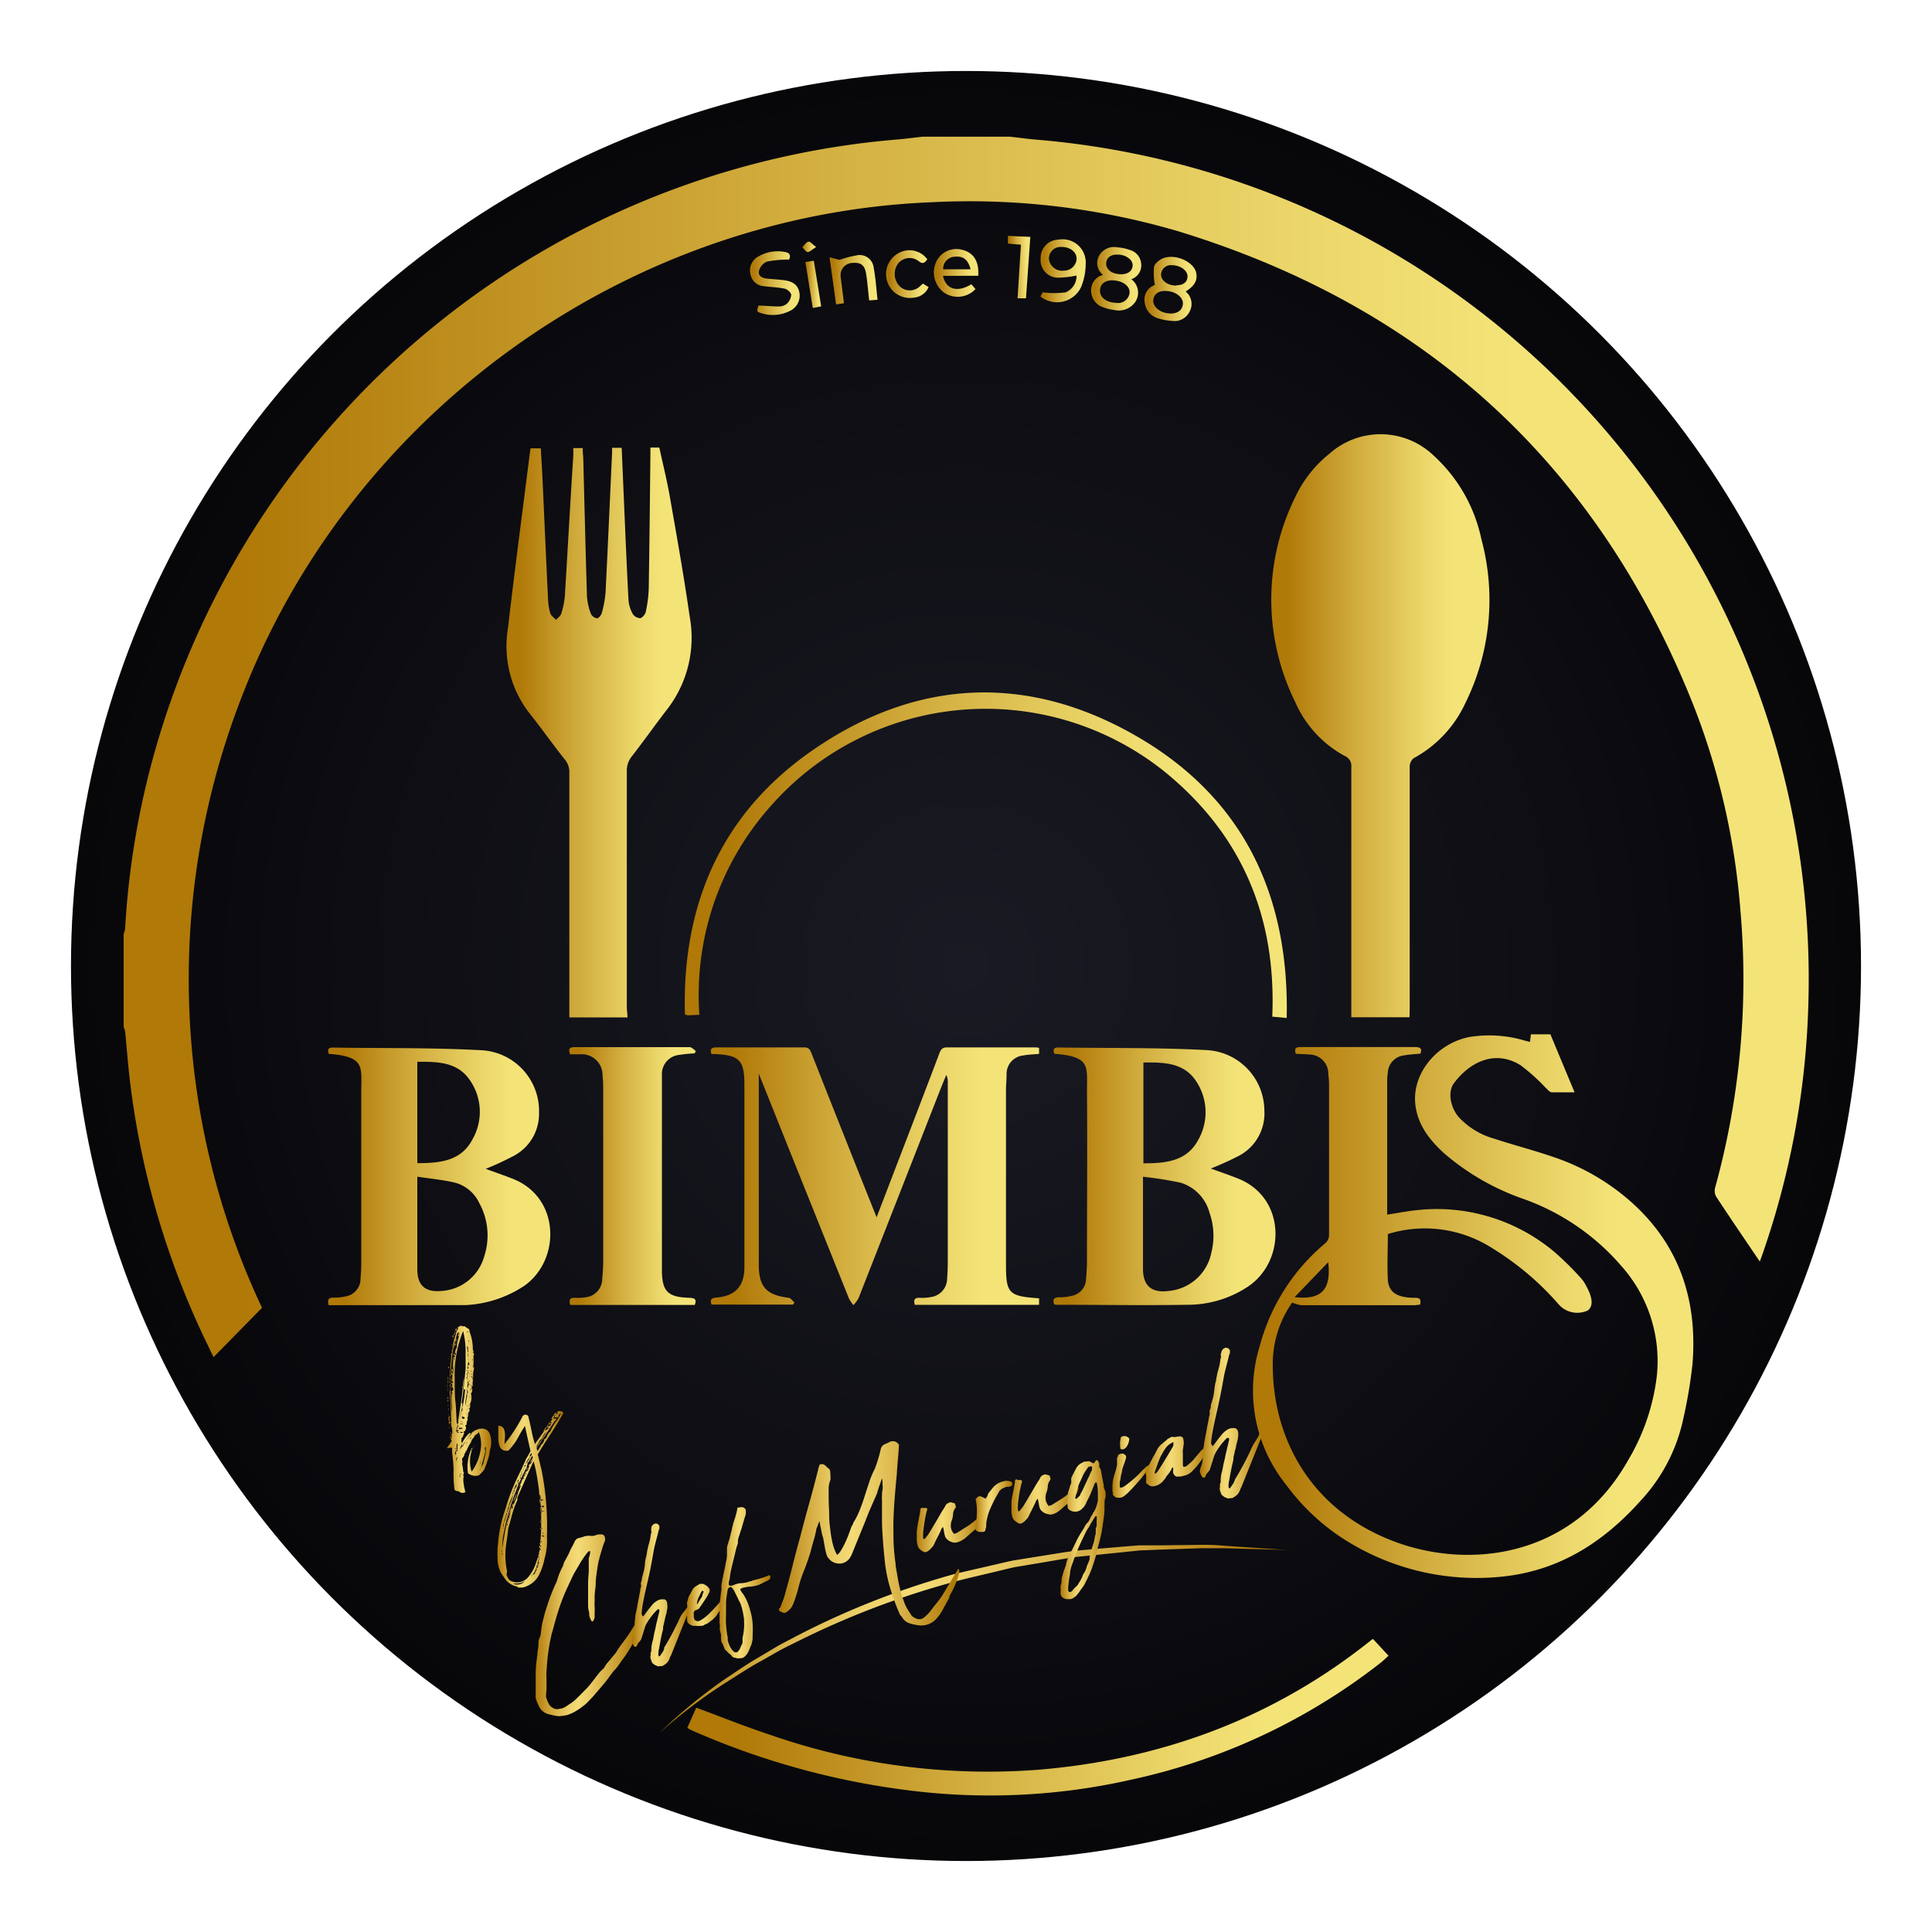
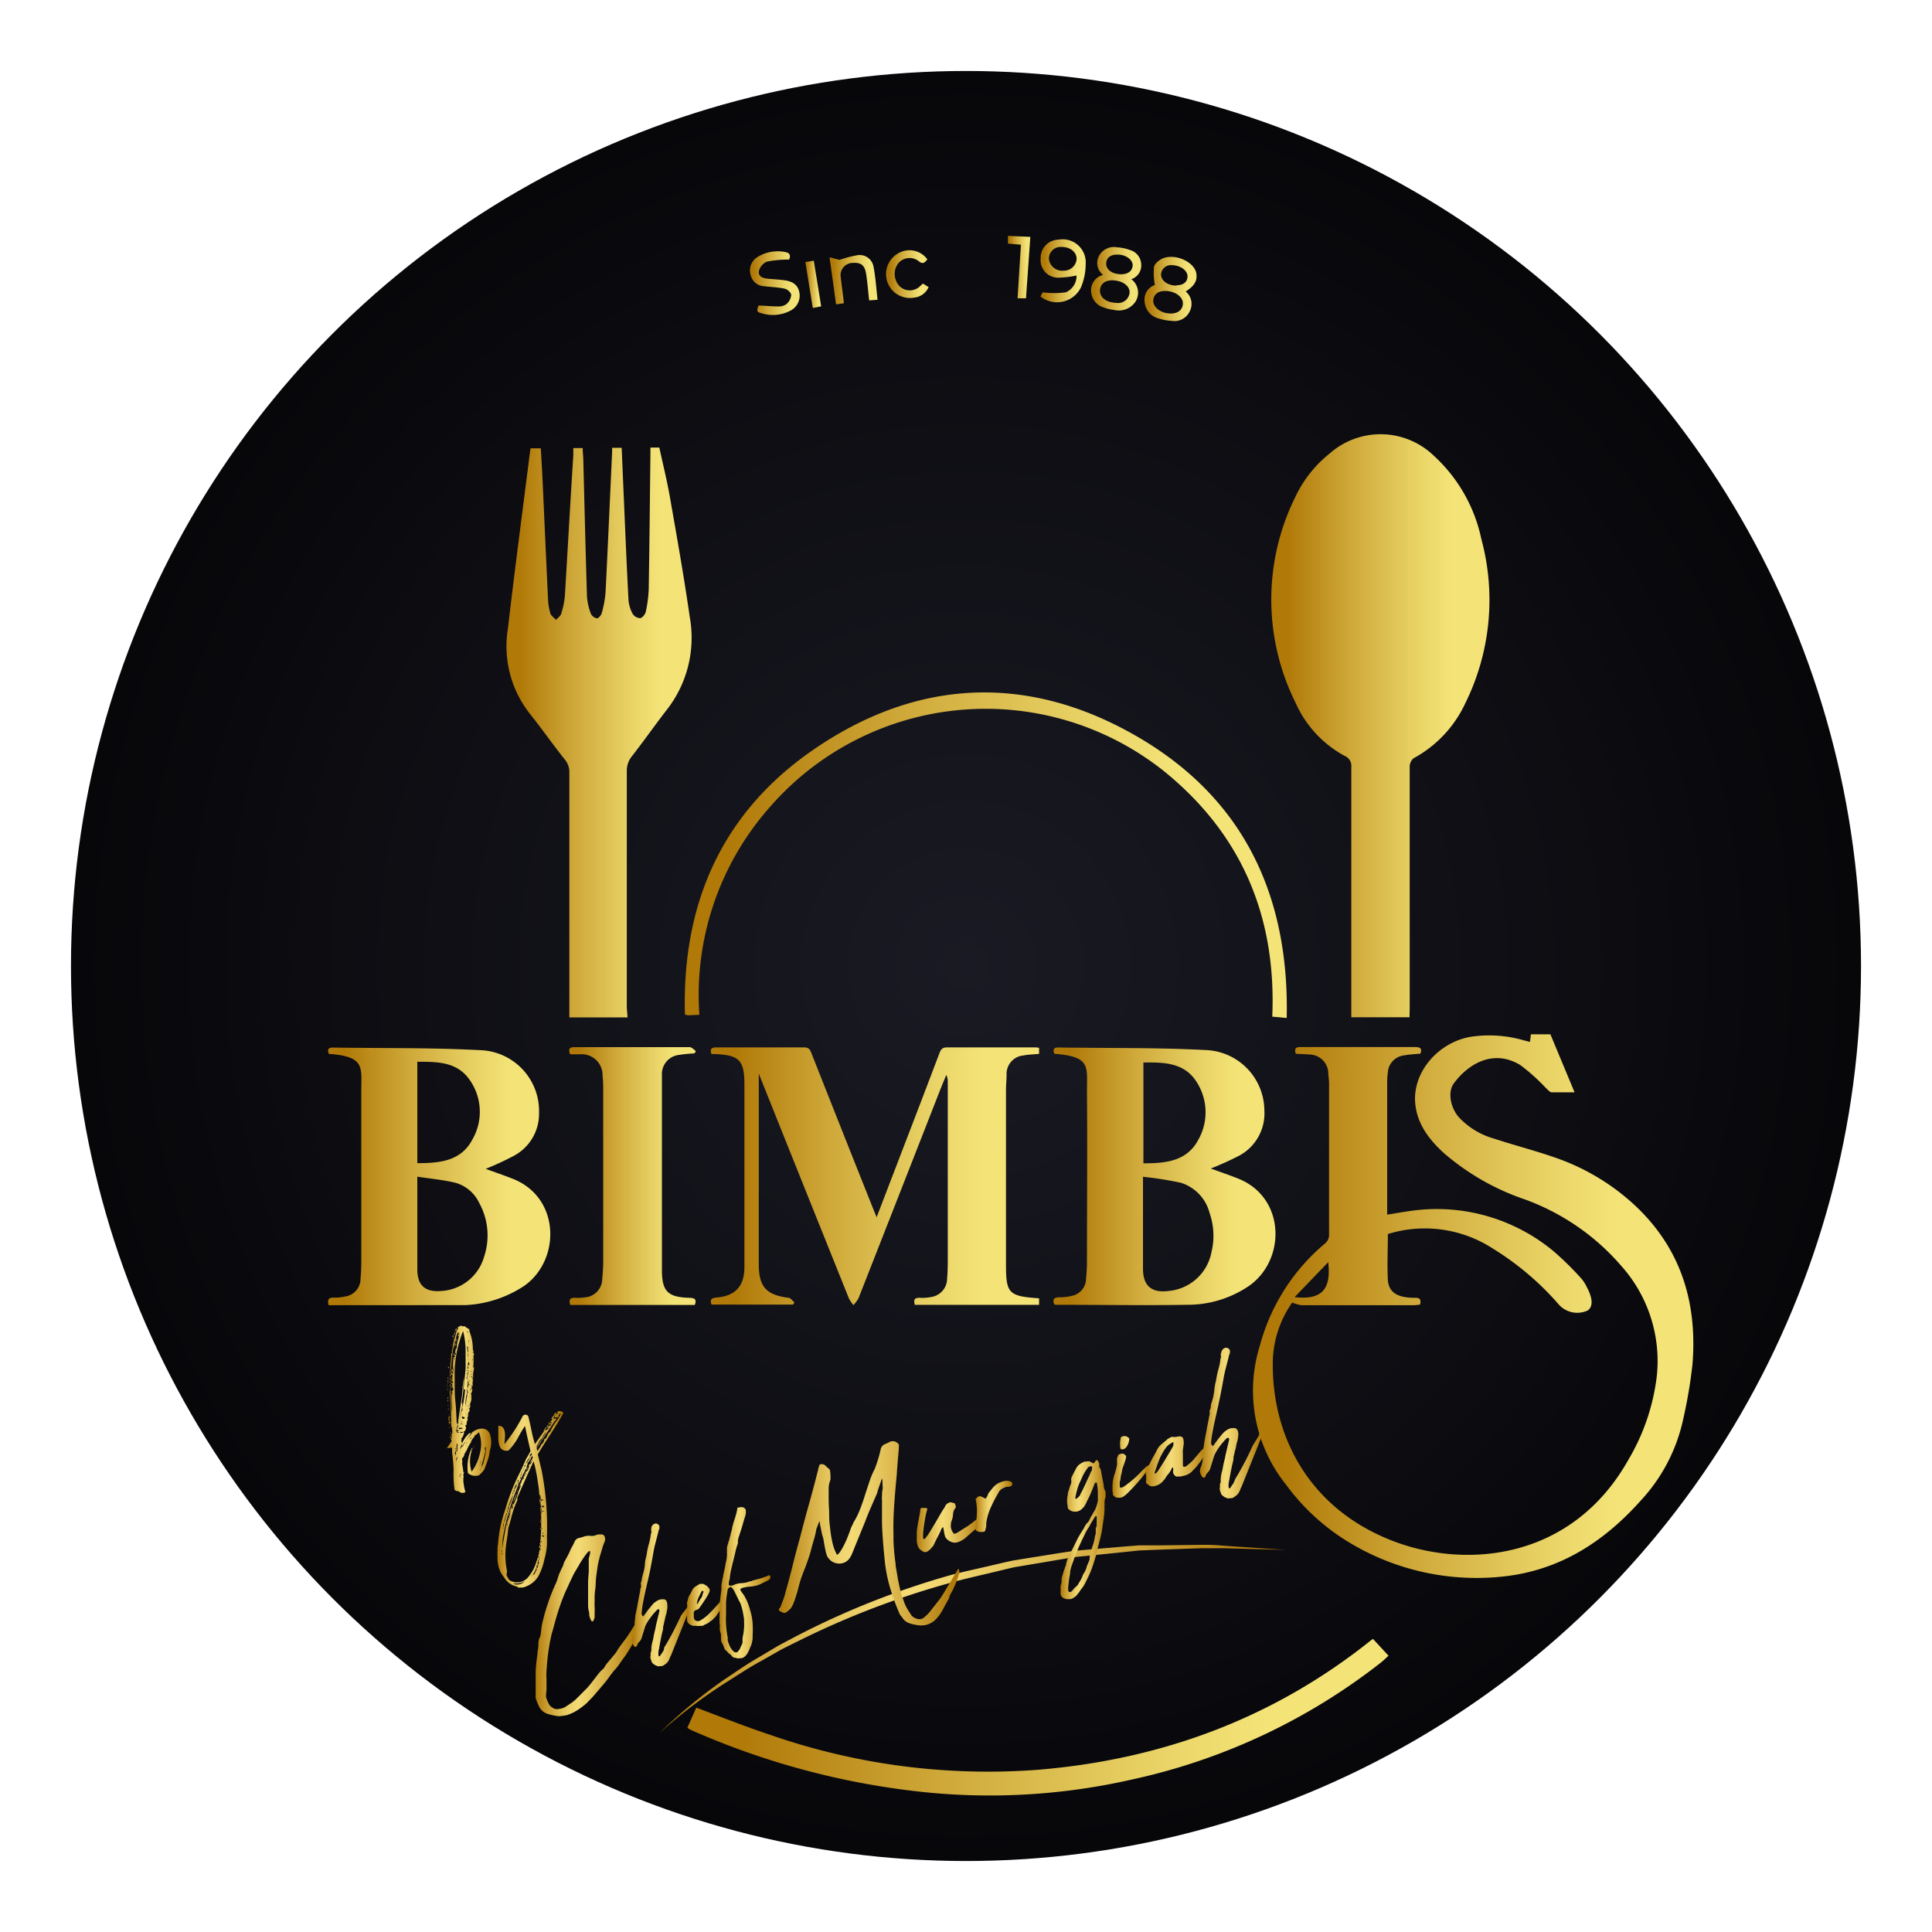
<svg xmlns="http://www.w3.org/2000/svg" xmlns:xlink="http://www.w3.org/1999/xlink" id="Layer_1" data-name="Layer 1" viewBox="0 0 230 230">
  <defs>
    <style>.cls-1{fill:url(#radial-gradient);}.cls-2{fill:url(#_5);}.cls-3{fill:url(#_5-2);}.cls-4{fill:url(#_5-3);}.cls-5{fill:url(#_5-4);}.cls-6{fill:url(#_5-5);}.cls-7{fill:url(#_5-6);}.cls-8{fill:url(#_5-7);}.cls-9{fill:url(#_5-8);}.cls-10{fill:url(#_5-9);}.cls-11{fill:url(#_5-10);}.cls-12{fill:url(#_5-11);}.cls-13{fill:url(#_5-12);}.cls-14{fill:url(#_5-13);}.cls-15{fill:url(#_5-14);}.cls-16{fill:url(#_5-15);}.cls-17{fill:url(#_5-16);}.cls-18{fill:url(#_5-17);}.cls-19{fill:url(#_5-18);}.cls-20{fill:url(#_5-19);}.cls-21{fill:url(#_5-20);}.cls-22{fill:url(#_2);}.cls-23{fill:url(#_2-2);}.cls-24{fill:url(#_2-3);}.cls-25{fill:url(#_2-4);}.cls-26{fill:url(#_2-5);}.cls-27{fill:url(#_2-6);}.cls-28{fill:url(#_2-7);}.cls-29{fill:url(#_2-8);}.cls-30{fill:url(#_2-9);}.cls-31{fill:url(#_2-10);}.cls-32{fill:url(#_2-11);}.cls-33{fill:url(#_2-12);}.cls-34{fill:url(#_2-13);}.cls-35{fill:url(#_2-14);}.cls-36{fill:url(#_2-15);}</style>
    <radialGradient id="radial-gradient" cx="115" cy="115" r="106.55" gradientUnits="userSpaceOnUse">
      <stop offset="0" stop-color="#1a1a24" />
      <stop offset="1" stop-color="#07070a" />
    </radialGradient>
    <linearGradient id="_5" x1="14.7" y1="88.93" x2="215.3" y2="88.93" gradientUnits="userSpaceOnUse">
      <stop offset="0.07" stop-color="#b07908" />
      <stop offset="0.38" stop-color="#d0ab3c" />
      <stop offset="0.68" stop-color="#ead467" />
      <stop offset="0.83" stop-color="#f4e478" />
    </linearGradient>
    <linearGradient id="_5-2" x1="151.35" y1="86.38" x2="177.29" y2="86.38" xlink:href="#_5" />
    <linearGradient id="_5-3" x1="149.14" y1="155.47" x2="201.55" y2="155.47" xlink:href="#_5" />
    <linearGradient id="_5-4" x1="60.34" y1="87.24" x2="82.37" y2="87.24" xlink:href="#_5" />
    <linearGradient id="_5-5" x1="84.62" y1="140.01" x2="123.7" y2="140.01" xlink:href="#_5" />
    <linearGradient id="_5-6" x1="39.05" y1="140.02" x2="65.46" y2="140.02" xlink:href="#_5" />
    <linearGradient id="_5-7" x1="125.41" y1="140.03" x2="151.84" y2="140.03" xlink:href="#_5" />
    <linearGradient id="_5-8" x1="81.83" y1="204.42" x2="165.3" y2="204.42" xlink:href="#_5" />
    <linearGradient id="_5-9" x1="67.81" y1="140.01" x2="82.89" y2="140.01" xlink:href="#_5" />
    <linearGradient id="_5-10" x1="81.52" y1="101.81" x2="153.16" y2="101.81" xlink:href="#_5" />
    <linearGradient id="_5-11" x1="136.27" y1="34.44" x2="142.44" y2="34.44" xlink:href="#_5" />
    <linearGradient id="_5-12" x1="129.9" y1="33.18" x2="135.86" y2="33.18" xlink:href="#_5" />
    <linearGradient id="_5-13" x1="123.87" y1="32.25" x2="129.27" y2="32.25" xlink:href="#_5" />
    <linearGradient id="_5-14" x1="89.24" y1="33.75" x2="95.21" y2="33.75" xlink:href="#_5" />
    <linearGradient id="_5-15" x1="111.18" y1="32.5" x2="116.47" y2="32.5" xlink:href="#_5" />
    <linearGradient id="_5-16" x1="98.76" y1="33.3" x2="104.5" y2="33.3" xlink:href="#_5" />
    <linearGradient id="_5-17" x1="105.49" y1="32.64" x2="110.55" y2="32.64" xlink:href="#_5" />
    <linearGradient id="_5-18" x1="120.01" y1="31.82" x2="122.67" y2="31.82" xlink:href="#_5" />
    <linearGradient id="_5-19" x1="95.92" y1="33.85" x2="97.76" y2="33.85" xlink:href="#_5" />
    <linearGradient id="_5-20" x1="95.48" y1="29.39" x2="97.16" y2="29.39" xlink:href="#_5" />
    <linearGradient id="_2" x1="78.17" y1="195.11" x2="153.05" y2="195.11" gradientUnits="userSpaceOnUse">
      <stop offset="0" stop-color="#b07908" />
      <stop offset="0.11" stop-color="#c89b2f" />
      <stop offset="0.24" stop-color="#e0be55" />
      <stop offset="0.34" stop-color="#efd36d" />
      <stop offset="0.41" stop-color="#f4db76" />
      <stop offset="0.52" stop-color="#eacc65" />
      <stop offset="0.75" stop-color="#cfa53a" />
      <stop offset="0.97" stop-color="#b07908" />
    </linearGradient>
    <linearGradient id="_2-2" x1="53.19" y1="167.77" x2="58.45" y2="167.77" xlink:href="#_2" />
    <linearGradient id="_2-3" x1="59.23" y1="178.48" x2="67.05" y2="178.48" xlink:href="#_2" />
    <linearGradient id="_2-4" x1="63.68" y1="193.49" x2="76.23" y2="193.49" xlink:href="#_2" />
    <linearGradient id="_2-5" x1="75.29" y1="189.95" x2="82.28" y2="189.95" xlink:href="#_2" />
    <linearGradient id="_2-6" x1="81.79" y1="191.05" x2="86.28" y2="191.05" xlink:href="#_2" />
    <linearGradient id="_2-7" x1="85.57" y1="188.31" x2="91.7" y2="188.31" xlink:href="#_2" />
    <linearGradient id="_2-8" x1="92.64" y1="182.5" x2="114.16" y2="182.5" xlink:href="#_2" />
    <linearGradient id="_2-9" x1="109" y1="181.88" x2="116.98" y2="181.88" xlink:href="#_2" />
    <linearGradient id="_2-10" x1="116.13" y1="179.33" x2="120.51" y2="179.33" xlink:href="#_2" />
    <linearGradient id="_2-11" x1="120.29" y1="178.55" x2="128.27" y2="178.55" xlink:href="#_2" />
    <linearGradient id="_2-12" x1="126.24" y1="182.07" x2="131.81" y2="182.07" xlink:href="#_2" />
    <linearGradient id="_2-13" x1="132.44" y1="174.61" x2="136.94" y2="174.61" xlink:href="#_2" />
    <linearGradient id="_2-14" x1="136.3" y1="173.98" x2="143.92" y2="173.98" xlink:href="#_2" />
    <linearGradient id="_2-15" x1="142.94" y1="169.47" x2="150.32" y2="169.47" xlink:href="#_2" />
  </defs>
  <circle class="cls-1" cx="115" cy="115" r="106.55" />
-   <path class="cls-2" d="M120.2,16.27c1,.11,2,.25,3,.34a100.28,100.28,0,0,1,92.06,103.54,98.4,98.4,0,0,1-5.5,29.32c-.07.21-.15.41-.26.71l-.41-.6c-1.61-2.38-3.23-4.75-4.8-7.15a1.45,1.45,0,0,1-.1-1.07,93.31,93.31,0,0,0,3-33,84.9,84.9,0,0,0-5.43-24q-17-43.21-61.5-56.83a88.18,88.18,0,0,0-29.44-3.45c-36.15,1.48-68.95,25-82,58.77a92.62,92.62,0,0,0-6.26,37.79,91.49,91.49,0,0,0,8.36,34.47c.11.22.21.44.27.58l-5.76,5.87c-.17-.34-.34-.65-.49-1a98.7,98.7,0,0,1-9.51-32.2c-.21-1.84-.35-3.69-.53-5.54a2.81,2.81,0,0,0-.18-.56V111.18a2.41,2.41,0,0,0,.17-.58,98.1,98.1,0,0,1,4.88-25.5,100.48,100.48,0,0,1,87-68.49c1-.08,2-.22,3.08-.34Z" />
  <path class="cls-3" d="M167.8,121.1h-6.93V120c0-9.57,0-19.13,0-28.69a1.28,1.28,0,0,0-.81-1.33,13.37,13.37,0,0,1-5.86-6.39,27.52,27.52,0,0,1,0-24.42A14.46,14.46,0,0,1,158.28,54a9.14,9.14,0,0,1,12.42.26,18.62,18.62,0,0,1,5.65,9.91,27.74,27.74,0,0,1-1.93,19.59,14.28,14.28,0,0,1-6.14,6.51,1.34,1.34,0,0,0-.46,1q0,14.35,0,28.69Z" />
  <path class="cls-4" d="M154.26,125.45c-.2-.64,0-.81.61-.8h13.56c.57,0,.92.1.67.78-.65.07-1.3.09-1.93.21a2.17,2.17,0,0,0-1.95,2,9.11,9.11,0,0,0-.08,1.39V144c0,.18,0,.36,0,.6,1.28-.2,2.51-.44,3.76-.56A21.74,21.74,0,0,1,185,149a36,36,0,0,1,3.29,3.25,4.45,4.45,0,0,1,.59.93c.74,1.35.79,2.34.15,2.82a2.94,2.94,0,0,1-3.44-.68,34.05,34.05,0,0,0-7.9-6.7,14.87,14.87,0,0,0-12.47-1.71c0,1.82-.09,3.64,0,5.45.1,1.48,1.09,2.09,3,2.14.51,0,1.07-.07.83.82-.21,0-.45.06-.69.06-4.48,0-9,0-13.46,0a4.26,4.26,0,0,1-1.06-.32,12.67,12.67,0,0,0-2.31,6.78c-.23,8.86,4.13,17.63,14.14,21.55,8.84,3.47,21.5,2.33,28.21-9.65a25.35,25.35,0,0,0,3.36-9.93A17,17,0,0,0,193,150.69a27.59,27.59,0,0,0-11.58-7.94,29,29,0,0,1-9.51-5.46c-1.8-1.64-3.25-3.53-3.44-6.06-.26-3.63,2.74-7.12,6.59-7.8a14.82,14.82,0,0,1,6.42.44l.66.17.11-.91h2.32l2.88,6.91c-1,0-1.85,0-2.7,0-.25,0-.49-.31-.71-.51A23.4,23.4,0,0,0,181,126.8c-3.27-2-6.29-.06-7.92,2.17-.75,1-.43,2.82.56,4a9.13,9.13,0,0,0,4.22,2.58c2.41.79,4.87,1.42,7.25,2.25a26.69,26.69,0,0,1,8.87,5.11c5.95,5.19,8.14,11.86,7.5,19.56a58.38,58.38,0,0,1-1.08,6.39,20.59,20.59,0,0,1-5.11,9.82c-4.41,4.93-9.68,8.29-16.35,9a29.3,29.3,0,0,1-19.11-4.55,25.85,25.85,0,0,1-6.71-6.36,17.89,17.89,0,0,1-3.14-16.56A23.89,23.89,0,0,1,157.78,148a1.34,1.34,0,0,0,.44-.91c0-6,0-12.07,0-18.11a10.38,10.38,0,0,0-.09-1.11,2.27,2.27,0,0,0-2.18-2.33C155.42,125.49,154.86,125.49,154.26,125.45Zm3.86,24.81-4,4.16C157.31,154.78,158.5,153.55,158.12,150.26Z" />
  <path class="cls-5" d="M74.71,121.12H67.78V120q0-14,0-28a2.32,2.32,0,0,0-.54-1.58c-1.43-1.79-2.74-3.67-4.17-5.46A13,13,0,0,1,60.47,74.8c.76-6.55,1.62-13.08,2.45-19.61.07-.61.16-1.21.24-1.82h1.22c.08,1.44.17,2.82.23,4.2.21,4.58.41,9.15.63,13.73A7.18,7.18,0,0,0,65.51,73c.09.31.45.53.68.79.22-.24.54-.45.62-.73a9.59,9.59,0,0,0,.44-2.18c.34-5.55.64-11.11,1-16.67,0-.28,0-.55,0-.87h1.12c0,.47.06.93.07,1.38.14,5.45.27,10.89.44,16.34a7.33,7.33,0,0,0,.46,2,1,1,0,0,0,.75.55c.16,0,.49-.38.55-.64a12.74,12.74,0,0,0,.45-2.45c.28-5.56.52-11.13.78-16.69,0-.15,0-.3,0-.52h1.14c.09,2.13.18,4.22.27,6.32.17,3.93.33,7.85.54,11.78a4,4,0,0,0,.49,1.65,1.1,1.1,0,0,0,.88.53c.25,0,.61-.44.68-.73a15,15,0,0,0,.36-2.75c.09-5.38.14-10.77.2-16.15,0-.21,0-.42,0-.68h1.06c.42,1.93.9,3.87,1.25,5.83.83,4.75,1.68,9.49,2.36,14.26a13.93,13.93,0,0,1-2.62,11c-1.44,1.85-2.79,3.78-4.23,5.63a2.69,2.69,0,0,0-.63,1.75q0,14.11,0,28.24Z" />
  <path class="cls-6" d="M123.7,154.56v.78H108.91c-.16-.55-.1-.87.6-.84a5.32,5.32,0,0,0,1.38-.1,2.22,2.22,0,0,0,1.86-2.14c.06-.74.08-1.48.08-2.22q0-10.64,0-21.26a1.66,1.66,0,0,0-.18-.81c-.25.61-.51,1.23-.75,1.84q-4.84,12.38-9.7,24.75a4.14,4.14,0,0,1-.6.81,4.3,4.3,0,0,1-.53-.78q-5.2-12.93-10.38-25.88c-.09-.21-.17-.43-.36-.91,0,.42,0,.56,0,.7,0,7.33,0,14.67,0,22,0,2.7.89,3.66,3.54,4,.25,0,.47.36.71.55l-.17.26H84.71c-.18-.51-.13-.78.57-.84,2.25-.18,3.34-1.35,3.34-3.62q0-10.86,0-21.72c0-2.95-.62-3.54-3.62-3.65a2.07,2.07,0,0,1-.3,0c-.17-.51-.1-.79.55-.79,3.49,0,7,0,10.49,0,.64,0,.74.39.91.82q3.67,9.3,7.38,18.59c.09.22.18.43.33.81l2.84-7.4c1.54-4,3.1-8.07,4.63-12.11.17-.44.33-.71.89-.71,3.53,0,7.06,0,10.59,0a2.06,2.06,0,0,1,.39.06v.71c-.65.07-1.27.07-1.87.19a2.2,2.2,0,0,0-2,2.28c0,.62-.07,1.24-.07,1.86,0,7,0,14,0,21C119.78,154,120.16,154.32,123.7,154.56Z" />
  <path class="cls-7" d="M39.13,155.38c-.19-.64,0-.92.58-.9a5.35,5.35,0,0,0,1.38-.14,2.12,2.12,0,0,0,1.83-2.13q.09-1,.09-2c0-6.78,0-13.56,0-20.34,0-2.86.47-4.09-3.87-4.41-.15-.46-.12-.76.5-.75,5.84.09,11.7,0,17.53.31a7.25,7.25,0,0,1,7,7.49,5.65,5.65,0,0,1-2.93,5.05,35.38,35.38,0,0,1-3.42,1.59c1.07.39,2.18.77,3.27,1.2,5.63,2.25,5.67,9.65,1.33,12.72a13.86,13.86,0,0,1-7,2.3c-.55,0-1.11,0-1.67,0Zm10.55-15.3c0,1.67,0,3.06,0,4.44,0,2.2,0,4.4,0,6.59,0,1.89.92,2.73,2.79,2.58a5.63,5.63,0,0,0,5.17-4.11,8,8,0,0,0-.59-6.37,4.48,4.48,0,0,0-2.82-2.4C52.79,140.46,51.32,140.33,49.68,140.08Zm0-1.61c2.66,0,5.22-.23,6.57-2.84a6.59,6.59,0,0,0-.37-7.12c-1.51-2.13-3.86-2.11-6.2-2.11Z" />
  <path class="cls-8" d="M144.14,139.11c1.06.39,2.16.76,3.24,1.19,5.67,2.24,5.74,9.66,1.33,12.77a12.94,12.94,0,0,1-7.34,2.26c-5.22.09-10.45,0-15.68,0a.69.69,0,0,1-.2-.07c-.21-.58,0-.82.62-.82a6,6,0,0,0,1.46-.17,2.08,2.08,0,0,0,1.72-2c.06-.68.11-1.36.11-2,0-6.81.06-13.61,0-20.42,0-2.92.45-4.07-3.89-4.4-.15-.45-.13-.76.49-.75,5.88.09,11.76,0,17.62.31a7.25,7.25,0,0,1,6.9,7.19,5.71,5.71,0,0,1-3,5.38A36.4,36.4,0,0,1,144.14,139.11Zm-8.07,1v1.56q0,4.68,0,9.37c0,2,1,2.9,3,2.65a5.7,5.7,0,0,0,5.15-4.62,8.22,8.22,0,0,0-.22-4.66,5.11,5.11,0,0,0-3.44-3.61A44.15,44.15,0,0,0,136.07,140.09Zm.05-1.62c2.59,0,5.12-.21,6.5-2.74a6.65,6.65,0,0,0-.2-7c-1.47-2.27-3.89-2.29-6.3-2.26Z" />
  <path class="cls-9" d="M81.83,205.68l1.06-2.39c3,1.12,5.9,2.28,8.86,3.26a78.93,78.93,0,0,0,31.79,4.14c14.69-1.21,28-6.1,39.59-15.35a3.38,3.38,0,0,1,.32-.23l1.85,2c-.32.29-.61.58-.94.84a73.18,73.18,0,0,1-29.62,13.9,76.35,76.35,0,0,1-25,1.47,92.22,92.22,0,0,1-27.55-7.4A2.74,2.74,0,0,1,81.83,205.68Z" />
  <path class="cls-10" d="M82.71,155.35H67.89c-.17-.56-.1-.89.59-.85a5.46,5.46,0,0,0,1.21-.06,2.2,2.2,0,0,0,2-2.14c.07-.74.12-1.48.12-2.22q0-10.07,0-20.14c0-.62,0-1.24-.08-1.85a2.48,2.48,0,0,0-2.66-2.58c-.39,0-.79,0-1.2,0-.2-.56-.16-.85.51-.85,4.57,0,9.15,0,13.73,0,.24,0,.49.3.73.46l-.15.28a18.18,18.18,0,0,0-1.81.18A2.29,2.29,0,0,0,78.8,128c0,.49,0,1,0,1.48v21.07c0,.21,0,.43,0,.65,0,2.54.71,3.23,3.26,3.3C82.61,154.52,83,154.61,82.71,155.35Z" />
  <path class="cls-11" d="M83.26,120.81l-1.33.06a2.56,2.56,0,0,1-.39-.09c-.37-13.15,4.37-24,15.25-31.5,12.28-8.48,25.46-9.12,38.39-1.71,12.74,7.29,18.32,18.88,18,33.62l-1.72-.16c.51-11.92-3.66-21.81-13-29.31A34.06,34.06,0,0,0,91.63,96.1,33.74,33.74,0,0,0,83.26,120.81Z" />
  <path class="cls-12" d="M141.15,34.7a1.91,1.91,0,0,1,.47,2.39,2,2,0,0,1-2.17,1.1,5.45,5.45,0,0,1-1.45-.26,2.21,2.21,0,0,1-1.73-2,1.82,1.82,0,0,1,1.21-2,8,8,0,0,1-.1-2.15c.07-.39.59-.8,1-1,1.43-.62,3.6.29,4,1.59C142.61,33.32,142.27,34,141.15,34.7Zm-1.76,2.62c.88,0,1.43-.48,1.43-1.23s-.95-1.47-2.15-1.45c-.84,0-1.36.45-1.38,1.18S138.18,37.33,139.39,37.32Zm.67-3.36c.82,0,1.32-.4,1.31-1.08s-.83-1.29-1.84-1.31a1.17,1.17,0,0,0-1.31,1.11C138.22,33.4,139,34,140.06,34Z" />
  <path class="cls-13" d="M131.32,32.73a1.79,1.79,0,0,1-.47-2.29,2,2,0,0,1,2.13-1,5.64,5.64,0,0,1,1.53.32,1.83,1.83,0,0,1,1.34,1.61,1.73,1.73,0,0,1-1.17,1.87,2,2,0,0,1,.51,2.65,2.4,2.4,0,0,1-2.6,1,4.65,4.65,0,0,1-1.17-.28,2.08,2.08,0,0,1-1.52-1.9A1.86,1.86,0,0,1,131.32,32.73Zm1.52,3.32a1.38,1.38,0,0,0,1.63-1.15c.08-.79-.71-1.43-1.87-1.52-1-.07-1.63.4-1.65,1.2S131.65,36,132.84,36.05Zm.62-3.4c.83,0,1.36-.4,1.38-1.06s-.81-1.3-1.85-1.28c-.83,0-1.31.42-1.3,1.11S132.4,32.64,133.46,32.65Z" />
  <path class="cls-14" d="M123.87,35.3l.26-.5a10.4,10.4,0,0,0,2.75,0,2.13,2.13,0,0,0,1.28-2,12,12,0,0,1-2.27.26,2.09,2.09,0,0,1-2-2.32A2.16,2.16,0,0,1,126,28.53a2.76,2.76,0,0,1,3.25,2.92,7.26,7.26,0,0,1-.57,2.77A3.17,3.17,0,0,1,123.87,35.3Zm2.48-5.9a1.39,1.39,0,0,0-1.48,1.42,1.58,1.58,0,0,0,1.75,1.4,1.5,1.5,0,0,0,1.55-1.4C128.17,30,127.39,29.38,126.35,29.4Z" />
  <path class="cls-15" d="M93.94,30.9a13.44,13.44,0,0,0-2.66.25,1.69,1.69,0,0,0-.94,1.15c-.09.68.58.84,1.16.89s1.24.09,1.85.17c.88.12,1.61.44,1.81,1.44A2,2,0,0,1,94.06,37a4.48,4.48,0,0,1-3.33.31c-.66-.18-.66-.22-.44-.93.8,0,1.59.11,2.37.1a1.47,1.47,0,0,0,1-.31,1.59,1.59,0,0,0,.53-1.05c0-.28-.45-.68-.77-.75-.81-.18-1.65-.19-2.48-.3a1.72,1.72,0,0,1-1.6-1.44,1.86,1.86,0,0,1,.9-2.07,4.55,4.55,0,0,1,3.31-.54C94.13,30.15,94.1,30.55,93.94,30.9Z" />
-   <path class="cls-16" d="M112.26,32.84c.36,1.65,1.72,2,3.38,1l.49.57a2.9,2.9,0,0,1-3.75.42,3,3,0,0,1-.94-3.63,2.64,2.64,0,0,1,3.07-1.47c1.39.33,2.06,1.37,1.95,3.1Zm3.29-.78c-.32-1.17-.87-1.59-1.86-1.5a1.44,1.44,0,0,0-1.41,1.5Z" />
  <path class="cls-17" d="M100.46,36.1l-.93.14-.77-5.61,1.18.31a13.18,13.18,0,0,1,2.21-.57A1.68,1.68,0,0,1,104,31.8c.24,1.26.32,2.55.47,3.89l-1,.07c-.12-1.08-.2-2.12-.36-3.15s-.62-1.38-1.55-1.31a1.45,1.45,0,0,0-1.48,1.64C100.19,34,100.35,35,100.46,36.1Z" />
  <path class="cls-18" d="M109.88,33.76l.67.42a2.1,2.1,0,0,1-1.73,1.25,2.84,2.84,0,0,1-1.91-5.26,2.63,2.63,0,0,1,3.49.71c-.28.32-.47.64-1,.24a1.75,1.75,0,0,0-2.49.26,2.11,2.11,0,0,0,.21,2.72A1.75,1.75,0,0,0,109.6,34Z" />
  <path class="cls-19" d="M121.54,29.13,120,29v-.92l2.66.12c-.17,2.45-.34,4.84-.52,7.31l-1,0C121.28,33.34,121.41,31.26,121.54,29.13Z" />
  <path class="cls-20" d="M97.76,36.47l-1,.19-.88-5.47,1-.15Z" />
-   <path class="cls-21" d="M97.16,29.4c-.5.31-.77.62-1,.61s-.43-.37-.65-.57c.23-.24.43-.59.7-.66S96.66,29.07,97.16,29.4Z" />
  <path class="cls-22" d="M78.46,206.36a61.14,61.14,0,0,1,7.7-6.37c1.38-.92,2.75-1.88,4.2-2.71L92.51,196c.73-.41,1.47-.78,2.21-1.18a97,97,0,0,1,18.6-7.35c1.62-.42,3.25-.76,4.88-1.15.81-.18,1.62-.39,2.44-.55l2.47-.4c1.65-.25,3.3-.55,5-.77l5-.43,2.49-.2,2.5,0,5-.06a23.12,23.12,0,0,1,2.5.1l2.5.17,5,.33-5-.13-2.5-.07c-.83,0-1.66,0-2.49,0l-5,.17-2.48.1-2.48.26-4.95.5c-1.64.24-3.27.54-4.91.81l-2.45.41c-.81.17-1.61.38-2.42.57-1.61.39-3.23.74-4.83,1.18A100.24,100.24,0,0,0,95,195.38c-.74.37-1.49.73-2.22,1.12l-2.16,1.23c-1.47.79-2.84,1.72-4.25,2.6A60.16,60.16,0,0,0,78.46,206.36Z" />
  <path class="cls-23" d="M55.88,158.48c0,.06.06,0,0,0a5.69,5.69,0,0,1,.41,2.24c.07,0,.13.23,0,.28a.27.27,0,0,1,.06.43c.07.31,0,1,0,1.25a.05.05,0,0,1,0,0s-.05,0-.06.08,0,0,.1,0,0,.26,0,.41-.08,0-.1,0c.14.12,0,.45,0,.47h0l.06,0c0,.06,0,.11-.1.14.22.12,0,.18,0,.37s.08,0,.1,0a1.87,1.87,0,0,0-.07.82c0,.06-.08,0-.09,0s0,.19-.09.33,0,0,.06,0l.06,0c0,.22,0,.46-.16.58a1.86,1.86,0,0,1-.14,1.34c.16.05,0,.38,0,.42a.11.11,0,0,1-.08.06.32.32,0,0,1-.11.47,1,1,0,0,1-.11.67c0,.06.08.08.09.1a1.43,1.43,0,0,0-.17.7c-.05,0-.18,0-.14.13s.08,0,.07,0c0,.12,0,.31,0,.38s-.16-.06-.09,0,0,.06-.06.08l.07,0c0,.05,0,.11,0,.13a.2.2,0,0,0-.21.13l.1.11c-.12.1-.12.51-.34.6,0,.27,0,.42-.08.45s0,0,0,0H55s0,.27-.08.3c.08.05.09.24.13.29l.17-.3a1.7,1.7,0,0,0,.23-.44s.13-.16.34-.45a2.53,2.53,0,0,1,.52-.6c.77-.54,1.67-.54,2,.25a3.11,3.11,0,0,1,0,2A4.71,4.71,0,0,1,58,174c-.07.25-.28.74-.33.9s-.47.57-.65.73a1.4,1.4,0,0,1-1.31-.25,5.15,5.15,0,0,1,.46-3s.12.13.05.19l-.07,0c-.05,0-.05.1,0,.17s0,0,0,0h0a4,4,0,0,0,0,2.46,5.72,5.72,0,0,0,1-2.27,4,4,0,0,0-.14-2.43s0,0,0,0-.23.26-.38.32-.11.18-.28.37a1.06,1.06,0,0,0-.28.52,4.22,4.22,0,0,0-.55,1.05l-.14,0c.13.06,0,.28-.13.32,0,.05,0,.06.06.05s0,0,0,0-.14.42-.31.49c0,.18.1.52,0,.59a7.36,7.36,0,0,1,.16,1.09s.06,0,0-.05,0,0,.06,0-.1.32-.06.45,0,0,.05,0,0,0,0,0a2.36,2.36,0,0,0,0,1,2.9,2.9,0,0,0,.12.62,2.65,2.65,0,0,0,.07.31.63.63,0,0,1-.82-.13c-.13.1-.4-.11-.46-.11A13.31,13.31,0,0,1,54,175a19.36,19.36,0,0,0-.18-2.08c0-.07,0-.26,0-.3s0-.16,0-.24c-.14-.12-.43.07-.61,0,.32-.45.51-.73.56-.83a.68.68,0,0,1-.09-.3s.06,0,.07,0a2.24,2.24,0,0,0,0-.58l.1,0c0-.14,0-.74-.14-.89,0-.67,0-2-.18-4.08a1.32,1.32,0,0,0,0-.81c.1-.09.1-.21,0-.37.09-.09.1-.19,0-.33.11-.19.11-.32,0-.4.08-.27.09-.45,0-.55a.14.14,0,0,0,.11-.05c-.09-.22,0-.68,0-.9,0,0,0,0,0,0a7.39,7.39,0,0,0,.08-1.15c.12-.08.12-.21.05-.39h.08a7.22,7.22,0,0,1,.4-1.87,2,2,0,0,1,.3-.77s-.06,0-.08-.06a1.1,1.1,0,0,1,.51-.25l0,.1a2.68,2.68,0,0,1,.4,0c0,.14.46.22.51.45C55.89,158.44,55.87,158.46,55.88,158.48Zm-2.58,7.18a1.62,1.62,0,0,1,0-.71,1,1,0,0,0-.09-.16l0,0s0,0,0,0A3.22,3.22,0,0,1,53.3,165.66Zm.11-1.31c0,.06-.09,0-.13.12v-.22S53.36,164.37,53.41,164.35Zm-.12-.4s0,0,.05,0a1.44,1.44,0,0,0,.07.16h0a0,0,0,0,0,0,0C53.28,164.12,53.27,164.06,53.29,164Zm0,.72c0-.06,0-.12.08-.21C53.4,164.6,53.36,164.67,53.3,164.67Zm.08,1.79s0,.07-.07.06,0-.11,0-.16S53.41,166.37,53.38,166.46Zm-.07.41a.45.45,0,0,1,0-.26S53.44,166.83,53.31,166.87Zm.08,1c-.14,0,0-.07,0-.18S53.44,167.72,53.39,167.83Zm0-.6,0,.09s-.08,0-.1-.07Zm0-3.09s0,0,0,0S53.4,164.11,53.41,164.14Zm.05-1.37,0,.06-.1,0s0-.07,0-.09A.06.06,0,0,1,53.46,162.77Zm0,4.72s0,.06,0,.08,0,0,0-.09A0,0,0,0,1,53.43,167.49Zm0,2.06a2,2,0,0,0,0-.47.78.78,0,0,1,.08-.64C53.47,168.59,53.53,169.44,53.48,169.55Zm0-1.17c-.06,0-.07,0,0-.09Zm0,1.22v.05s0,0,0,0l0,0Zm0-7.81c0-.06,0-.09.07-.11A.11.11,0,0,1,53.46,161.79Zm.07,8.12a.1.1,0,0,1-.05.06c0-.06,0-.08,0-.1S53.54,169.87,53.53,169.91Zm.07-1.21c-.06,0-.07,0,0-.12s0,0,0-.05S53.57,168.65,53.6,168.7Zm0,2.15s0,0,0-.07,0-.05.05,0S53.61,170.83,53.62,170.85Zm0-1.49s0,.06-.06,0a.19.19,0,0,1,0-.1C53.64,169.26,53.66,169.3,53.65,169.36Zm.05,1.78s0,0-.08-.06A.08.08,0,0,1,53.7,171.14Zm0-.55s0-.14,0-.17A.14.14,0,0,1,53.69,170.59Zm.91-12a.41.41,0,0,0-.13.25,12.18,12.18,0,0,0-.62,3,24.46,24.46,0,0,0-.16,3c0,.83.05,1.93.14,3.27a7.41,7.41,0,0,0,0-1.26,8.22,8.22,0,0,1,0-1c.07,0,.13,0,.09-.09s0-.05-.07,0a1,1,0,0,1,0-.2c.07,0,.1-.08.15-.09s0-.32-.06-.37-.09.06-.1,0a.67.67,0,0,1,0-.28s0,.2.06.21a.25.25,0,0,0-.1-.34,6.91,6.91,0,0,1,.08-.85c0,.1,0,.38,0,.53.07,0,0-.61.08-.7s0,0,0-.06,0,0,0,0a2,2,0,0,0,0-1.09c0,.06,0,.36,0,.45,0-.26.06-1.05.12-1.46.06,0,.13-.06.2,0-.06-.14-.11-.23-.1-.28s0,0,.1,0,.06-.14,0-.19,0-.5.17-.63a2.87,2.87,0,0,1,.15-1,8.16,8.16,0,0,0,.21-.8c-.05.1-.1.42-.19.45s0-.09,0-.15A.45.45,0,0,0,54.6,158.61Zm-.81,1.51a.05.05,0,0,1,0-.07S53.83,160.11,53.79,160.12Zm.05,5,0,.1s0,.07,0,.11S53.74,165.2,53.84,165.17Zm0-1.45c-.09-.06,0-.18-.05-.32C53.94,163.43,53.85,163.6,53.88,163.72Zm0-.4c0-.13-.06-.25.07-.33C53.9,163,53.94,163.27,53.85,163.32Zm.13,1.21c-.07,0,0-.14-.11-.11s0,.15,0,.3C53.92,164.69,53.9,164.54,54,164.53Zm0-5s-.07-.1-.08-.12S53.9,159.45,53.93,159.55Zm-.06,9.15a.06.06,0,0,1,0,.06s0,0,0,0Zm.07-2.69s0,0-.06.06A.34.34,0,0,0,53.94,166Zm0-6.67s0,0,0,.07,0,0,0,0S53.93,159.32,54,159.34Zm0-.14c-.09,0-.06-.15,0-.17S54,159.18,54,159.2Zm.12,2.5s0,0-.07,0-.08.35,0,.43A2.51,2.51,0,0,1,54.11,161.7Zm0-.3c-.12-.07,0-.19,0-.31A.62.62,0,0,1,54.06,161.4ZM54,159c0-.16.22-.38.22-.44A.76.76,0,0,1,54,159Zm.1,2h-.06l0-.05a.07.07,0,0,1,0-.07c-.06,0,0,.09,0,.09S54.15,161.05,54.12,161Zm0-.38c0,.06,0,.11,0,.17s0-.12,0-.17S54.15,160.64,54.15,160.65Zm0,2.15a.74.74,0,0,1,0-.16s0,0,0,0l-.06,0Zm0-2.42a.74.74,0,0,0,0,.16c-.07,0,0-.1,0-.15Zm0-.11s0,0,0,.08,0,0,0,0S54.21,160.29,54.2,160.27Zm.12,13.3s0-.1.11-.12c-.11-.07-.1-.32,0-.42-.11,0,0-.15-.08-.18.06,0,.06-.16,0-.2,0,.14-.11.38-.09.52.06,0,.1,0,.11,0v.06c0,.05,0,.07-.06.06s0-.08,0-.09a.33.33,0,0,1,0,.16s.07,0,.1.05,0,.53,0,.63c.05-.12.11-.47.16-.57S54.35,173.62,54.32,173.57Zm-.12-13.38a.84.84,0,0,1,.08-.29A.34.34,0,0,1,54.2,160.19Zm.86,6.88c.07-.53.14-1,.18-1.32s.09-.83.16-1.49.11-1.1.13-1.3,0-.53,0-1,0-.86,0-1.13a9.47,9.47,0,0,0-.3-2.34h0s0,0,0,0a13.82,13.82,0,0,0-1,5.62c0,1.19,0,2.11.08,2.75s.1,1.68.19,3.05A16.07,16.07,0,0,0,55.06,167.07Zm-.82-8.56s0,0,0,0,0,.1,0,.11S54.23,158.53,54.24,158.51Zm.1,1.17a.38.38,0,0,1-.06.22C54.27,159.78,54.29,159.71,54.34,159.68Zm0-.08s0,.05-.05,0,0,0,0-.11S54.38,159.54,54.38,159.6Zm-.05-1.2c.06-.16.1-.23.14-.24A.57.57,0,0,1,54.33,158.4Zm0,1.93,0,0a.07.07,0,0,1,0-.05v0h-.06s0,0,0,0Zm0,12.13c0,.07,0,.09,0,.09S54.42,172.45,54.36,172.46Zm.08-13.12c0,.06,0,.09-.07.08a.17.17,0,0,1,.08-.15A.09.09,0,0,0,54.44,159.34Zm0,13.34s0,.06,0,.11S54.48,172.74,54.47,172.68Zm.19-2.4c-.08,0-.07-.11-.09-.12s-.09.27,0,.35A1.78,1.78,0,0,1,54.66,170.28Zm-.08-11h.06v0l-.06,0Zm0,11.85.05,0v0l-.06,0Zm0,.77a2,2,0,0,0,.07,1c0-.06,0-.39,0-1Zm.15-2.21c-.07,0,0-.18-.07-.23s-.08.27-.07.37A.27.27,0,0,1,54.81,169.72Zm-.11.81s0,.13,0,.12S54.79,170.51,54.7,170.53Zm0-12.17c0,.09.12,0,.08,0Zm.11,13.76.07,0c0-.07-.09,0-.1-.06Zm.53-6.7c0,.48-.12,1.19-.26,2.11s-.25,1.6-.29,2A16.49,16.49,0,0,0,55.37,165.42Zm-.32,3.78c-.07,0-.1.09-.09.13a.1.1,0,0,0,0,0s0,0,0,0a.58.58,0,0,0-.11.17c.17-.05,0,.1,0,.25-.07,0-.1,0-.07.1s0,.08,0,.09,0,0-.09.05,0,.2,0,.22.06-.24.15-.27c0-.4.25-1.16.28-1.56,0,0-.07.12-.11.13s.08.06,0,.08S55,169.1,55.05,169.2Zm-.13,5.49c0-.07,0-.11,0-.12Zm0-.26s0,0,0,0,0,0,0,0,0,0,0,0Zm0-3.49H55s0,0,0,0h-.06v0Zm.17-.91s-.09,0-.1,0-.07.06-.05.12S55.06,170.14,55.09,170Zm0,6v-.1c0-.05,0-.2,0-.3-.09.09-.09.19,0,.31C55,176,55,176.05,55.07,176Zm0-.52s0,0,0,0,0,.06,0,.07S55,175.52,55,175.52Zm.11-5c-.08.06-.13.12-.11.13S55.16,170.56,55.15,170.53Zm1,.15a3.62,3.62,0,0,0-1.11,1.95A10.66,10.66,0,0,1,56.16,170.68Zm-1.06,6h0v0h0Zm0-3.83a4.32,4.32,0,0,0,.29-.62s0,0,0-.09,0,0,0,.09C55.23,172.39,55.2,172.71,55.1,172.88Zm0-3.32s0,0,0,0,0,0,0,.07a.06.06,0,0,0,0,0S55.17,169.61,55.15,169.56Zm0-.25.06.07S55.17,169.33,55.14,169.31Zm0-.95s.08-.08.17-.05a3.6,3.6,0,0,0,.06-.86,1.34,1.34,0,0,0-.08.58C55.17,168.09,55.2,168.33,55.15,168.36Zm.17.37a.34.34,0,0,0,0,.15A.13.13,0,0,0,55.32,168.73Zm0-.1,0,.05s0,0,0-.06.07-.05.06-.08-.08,0-.06.08Zm0,1.12.06,0v0h-.06Zm.14-4.36a2.53,2.53,0,0,1,.05-.53,1.77,1.77,0,0,0,0-.74,4.76,4.76,0,0,1-.17,1.27ZM55.36,176s0,0,0,0,0,0,0,.06Zm.3-10.71a.8.8,0,0,0-.07.46,9.62,9.62,0,0,0-.21,1.66,12.75,12.75,0,0,0,.28-2.12,1.8,1.8,0,0,0,.11-.87c-.07,0-.11.19-.16.21a.1.1,0,0,1,.11,0A1.36,1.36,0,0,0,55.66,165.27Zm-.2,3a.15.15,0,0,0,0-.09s-.07.06,0,.12Zm0,1.52s0,.07,0,.07h0ZM55.5,172l0,.06s0,.05,0,.06.06-.06,0-.12a.24.24,0,0,0,.08-.16s0,0,0-.06.06-.07,0-.08-.08.07,0,.14S55.53,171.89,55.5,172Zm0-4.18c0,.06,0,.07.06.06A.11.11,0,0,0,55.46,167.82Zm.09-.07a.06.06,0,0,0-.08,0l0,0s0,0,0,0S55.52,167.74,55.55,167.75Zm0-3.67c.06,0,.08-.08,0-.22a3.51,3.51,0,0,0,.07-.55,1,1,0,0,0-.07.55S55.53,164.06,55.51,164.08Zm0,3.14a.94.94,0,0,0,.06.27C55.65,167.33,55.63,167.26,55.53,167.22Zm0-4a.18.18,0,0,0,.07-.11c-.06,0-.12,0-.12,0S55.55,163.16,55.58,163.18Zm0,3.78s0,0,.06,0,0,0,0-.05,0,0,0,0Zm0-.77c.06,0,.08.06.1.05S55.62,166.11,55.62,166.19Zm0,.59s0-.07,0-.08,0,.06,0,.1S55.63,166.78,55.65,166.78Zm.11-4.64c.14,0,0-.14,0-.22s.06.05.07,0,0-.38-.09-.38.07,0,.09-.05-.06-.27,0-.3h0c-.1-.18-.1-.28,0-.31-.1-.14,0-.55-.11-.63s0,.06-.06.08A15.62,15.62,0,0,1,55.76,162.14Zm-.1-3.64c0,.07.08.13.08.06S55.72,158.49,55.66,158.5Zm.08,9.9c0-.06-.05-.07-.08,0a.06.06,0,0,1,0,.06Zm-.06-4.31c.08.06,0,.19,0,.24s.08-.21.1-.23Zm.13-.05c-.05-.18.08-.79,0-1a2.07,2.07,0,0,0,0,.62A.23.23,0,0,0,55.81,164Zm-.08,1.89s0,0,0,0,0,0,0,0,0,0,0,0Zm.09-.17s0-.16-.06-.15,0,.12,0,.16Zm-.09-3.31c0,.06,0,.1.05.09S55.75,162.45,55.73,162.45Zm.07.58a1.38,1.38,0,0,0,0-.49c-.05.16-.09.26-.11.26S55.73,163,55.8,163Zm0-.88s-.06.14,0,.28,0,0,.11,0,0-.11,0-.13S55.84,162.13,55.79,162.15Zm0,4.67h0v-.05h0Zm0,.81c0,.06,0,.09,0,.09S55.82,167.63,55.76,167.63Zm.07-8.07c-.06,0-.07.05,0,.14S55.81,159.57,55.83,159.56Zm0,7.8s0,0,0,0,0,.08.06.06A.09.09,0,0,0,55.82,167.36Zm0-7.46s0,0,0,0a.8.8,0,0,1,0,.11S55.84,160,55.82,159.9Zm0,5.35h0l0-.1h0Zm0,2s0,0,.05,0,0,0,0-.05,0,0,0,0Zm.09-2.48s0-.06-.06-.06,0,.15,0,.15S55.89,164.87,55.92,164.76Zm0,1.23s0,0-.06.08A.13.13,0,0,0,55.89,166Zm0,0h0l0-.05h0Zm0-1.36h0l0-.05h0Zm0,9.38a0,0,0,0,0,0-.06s0,0,0,0,0,.05,0,.06Zm0-9.65s0,.07,0,.07S56,164.3,55.89,164.32Zm.25,6.63a2.05,2.05,0,0,0-.24.32A.45.45,0,0,0,56.14,171Zm-.23-7.13c0,.06,0,.08,0,.07S56,163.8,55.91,163.82Zm.05-.3a0,0,0,0,0-.05,0s0,.06.05.07S55.94,163.52,56,163.52Zm0,10s0,.07,0,.09S56,173.5,55.94,173.5Zm0-7.26a.45.45,0,0,0,0,.12C56,166.36,56,166.22,55.94,166.24Zm0,5.42h0l0,0h0Zm0-5.7c.05,0,.06,0,.06,0l-.07,0Zm0,7.3,0,0v0l-.06,0Zm.07-8c-.08,0-.06.06,0,.16S56.06,165.3,56.07,165.27Zm0,.45h0v0h0Zm.08-3.28s0,0,0,0,0,0,0,0,0,0,0,0Zm0,2.38-.07,0s0,.06,0,.12S56.14,164.88,56.14,164.82Zm-.06-1.62a0,0,0,1,0,.08,0S56.13,163.16,56.08,163.2Zm0,1.51h0v0h0Zm.07-.31s0-.05,0,0,0,.06,0,0S56.16,164.4,56.18,164.4Zm0-.88.07,0S56.21,163.51,56.15,163.52Zm0,.29c0,.06,0,.07.08.06S56.2,163.82,56.15,163.81Zm.11,8.88H56.2c-.05,0,0,0,0-.07Zm-.06-9.63.06,0,0,0-.05,0Zm.08-1.14c0-.06-.1,0-.09,0s0,0,0,0Zm0,.19s0-.05,0,0,0,.08,0,.07S56.23,162.1,56.25,162.11Zm0-.41s-.06.06,0,.12S56.28,161.8,56.25,161.7Zm0,.79h0c0,.06,0,.08,0,.07Zm.11,9.74s0,0,0,0-.09,0,0-.07S56.33,172.23,56.35,172.23Zm-.06.2a.11.11,0,0,1,0-.08.11.11,0,0,0,0-.07C56.37,172.29,56.35,172.43,56.29,172.43Zm.14-.49s0,0,.06,0,0,0,0,.06,0,0,0,0Zm.58,2.44c0,.16-.2.47-.22.58C56.89,174.76,57.07,174.61,57,174.38Zm.36-1.2c0,.26-.27.9-.28,1.15A5.69,5.69,0,0,0,57.37,173.18Zm-.19,1.58c-.1,0,0,.19,0,.18S57.18,174.82,57.18,174.76Zm.58-2.16c0,.26-.14.65-.29,1.19s-.22.85-.23.91.11-.4.25-.42h0s0,0-.07,0a.4.4,0,0,1,.09-.11c0-.06.08-.37.2-.88a3.27,3.27,0,0,0,.1-1.18.09.09,0,0,1-.08.09C57.76,172.25,57.7,172.47,57.76,172.6Z" />
  <path class="cls-24" d="M66.45,168c.32,0,.52,0,.6.23-.33.63-.84,1.48-1.56,2.58s-1.22,1.88-1.47,2.35c.13.43.32,1.36.43,1.74a34.42,34.42,0,0,1,.66,8.1,7.64,7.64,0,0,1-.29,2.59,7.33,7.33,0,0,1-.74,2.07A2.93,2.93,0,0,1,62.16,189a3.24,3.24,0,0,0-.5,0,.57.57,0,0,1-.07-.12,2.22,2.22,0,0,1-1.4-.84c-.14-.19-.33-.46-.55-.79a3.92,3.92,0,0,1-.41-1.89,6,6,0,0,1,0-.73c0-.19,0-.3,0-.36s.08-.64.08-.72a15.41,15.41,0,0,1,.86-3.9,22.6,22.6,0,0,1,1.08-3c.16-.36.4-.88.75-1.58s.53-1.19.65-1.43c.06-.08.23-.38.51-.89-.39-1.68-.6-2.68-.66-3a14.85,14.85,0,0,0-.79,1.32,6.69,6.69,0,0,1-1.19,1.62c-1,.15-1.15-.64-1.2-1.43,0-.46,0-1.29,0-1.53.66,0,.78.55.8,1.1,0,.35-.06.9-.07,1.09a18.72,18.72,0,0,0,2.18-3.34.4.4,0,0,1,.65,0c.09.32.22.88.38,1.65a16.32,16.32,0,0,0,.42,1.69C65.14,169.88,66,168.55,66.45,168Zm-6.69,14.58c0-.06,0-.08,0-.1v.09c0,.05,0,.07,0,.08S59.75,182.56,59.76,182.54Zm0,2.32s0,.07,0,.21A.19.19,0,0,0,59.78,184.86Zm0-.37c0,.17,0,.27,0,.28S59.86,184.55,59.76,184.49Zm1.15-4.88c0,.07,0,.11,0,.15l0,0a.19.19,0,0,0,0-.1.73.73,0,0,0,.16-.46c-.08,0-.09.19-.15.21a3.27,3.27,0,0,1,.19-.55c0,.07-.06.2,0,.26a8.25,8.25,0,0,0,.45-1.08A7.21,7.21,0,0,1,62,176.9c-.08-.06,0-.14,0-.19-.11.24-.17.38-.2.43a5.57,5.57,0,0,1,.48-1.17s0,.09,0,.14a.23.23,0,0,0,.09-.25.12.12,0,0,1-.09.11,4.5,4.5,0,0,1,.47-1c0,.06-.1.17-.07.24s.14-.27.24-.27c-.19,0,.22-.4,0-.42.05,0,.09-.24.16-.28l0,.13a1.16,1.16,0,0,0,.3-.58c-.09.05-.14.35-.24.36a.76.76,0,0,1,.18-.41c.14-.18.13-.32,0-.42,0,.08-.2.35-.17.44a1.42,1.42,0,0,0-.43.87,29.58,29.58,0,0,0-2.88,8.57c0,.35-.07.9-.07,1.17.09-.46.25-1.52.4-2.28.07-.37.16-.73.25-1l0,.09a5.11,5.11,0,0,0,.36-1.21c-.12.09-.14.51-.27.63a7.8,7.8,0,0,1,.38-1.22C60.94,179.43,60.89,179.53,60.91,179.61Zm-1,2.22c-.06,0-.05.09-.07.1A.07.07,0,0,0,59.88,181.83Zm.38-1.72c-.19.69-.28,1.07-.29,1.11a.87.87,0,0,0-.06.56,4.32,4.32,0,0,0,.06-.56c.17-.19.21-.8.35-1l0-.14c.13-.12.12-.49.25-.61,0-.05,0-.09-.05-.1a9,9,0,0,0,.57-1.49,7.52,7.52,0,0,0-.77,2.2Zm1.33-1.63a11.64,11.64,0,0,0-.78,2.25c-.13.47-.22.8-.29,1s-.08.66-.17,1.24-.15,1-.18,1.33a9.08,9.08,0,0,0,.17,2.75c-.07,0,0,.34,0,.43s0-.22-.12-.19a2.35,2.35,0,0,0,.37.76,1.71,1.71,0,0,0,2.17-.23A5,5,0,0,0,63.83,186a9.51,9.51,0,0,0,.47-1.78c0-.47.09-1.22.13-2.26,0-.19,0-.32,0-.4s0-.39,0-.84-.06-.76-.07-.92,0-.46-.07-.89-.06-.76-.09-1c0-.46-.15-1.35-.24-1.94s-.25-1.35-.43-2c0,0,0,0,0,0-.38.75-1,2.19-1.93,4.29C61.59,178.34,61.57,178.41,61.59,178.48Zm-1.37,3.66h0s0-.07,0,0Zm.12-.37c0-.06,0-.08,0-.07s0,.16,0,.13A.07.07,0,0,1,60.34,181.77Zm0-.38s0,.22,0,.22S60.5,181.44,60.37,181.39Zm0,0,.08,0s0-.06-.09,0Zm.1-.38c-.13-.07,0-.07,0-.18S60.47,181,60.48,181Zm.05-.38c.12.06,0,.06,0,.17s-.05,0-.05-.09Zm.26-.72s.06,0,.06-.06v0h0s-.07,0-.09,0Zm.22-2.1s.06.06.05,0S61,177.78,61,177.79Zm.14-.17c-.07,0-.1,0-.11.12S61.17,177.68,61.15,177.62Zm.36.17a4.36,4.36,0,0,1-.4,1A4.59,4.59,0,0,1,61.51,177.79Zm-.34-.4a.64.64,0,0,1-.06.18C61.23,177.62,61.32,177.37,61.17,177.39Zm0,11.11a1.21,1.21,0,0,0,1.32-.33A2,2,0,0,1,61.19,188.5Zm.38-11.9c-.09,0-.17.21-.22.31s-.11.38-.13.4C61.39,177.24,61.51,176.69,61.57,176.6Zm-.2.78a.08.08,0,0,0,0,.08s0-.05,0-.09Zm.17-.53s0,.12,0,.17S61.61,176.89,61.54,176.85Zm0,.85a2.19,2.19,0,0,0,.13-.35C61.69,177.44,61.65,177.56,61.52,177.7Zm.1-1.27a4.25,4.25,0,0,0,.21-.43l0,0,.11,0a.37.37,0,0,0,0-.21.1.1,0,0,0,0,.15h0c-.06,0-.06,0,0,.08C61.63,176.17,61.57,176.31,61.62,176.43Zm.12-.07c0,.07-.14.27-.06.33C61.73,176.59,61.85,176.43,61.74,176.36Zm0,.89s0,0,0,0S61.7,177.26,61.72,177.25Zm0,0s0-.06,0-.11S61.77,177.21,61.72,177.25Zm.12-1s0-.06,0-.05,0,.13,0,.11A.06.06,0,0,1,61.84,176.27Zm.12-.57h0c0-.1,0-.14-.06-.13a.16.16,0,0,0,0,.12Zm.06.06s-.12.16-.08.23C62.06,175.88,62.08,175.81,62,175.76Zm0-.32s0,.12.07.1l0-.11c.07,0,.1-.05.1-.07s-.13,0-.1.07Zm.15.93c-.15,0-.08.16-.13.26C62.1,176.5,62.14,176.43,62.14,176.37Zm0-1.23c-.07,0-.12.07-.13.14S62.2,175.19,62.19,175.14Zm-.07.41s0,0,0,.08S62.19,175.55,62.12,175.55Zm.17-.55c-.07,0-.1,0-.11.06S62.3,175,62.29,175Zm.13-.2c0-.1,0-.14,0-.13s-.15.19-.12.28S62.31,174.77,62.42,174.8Zm-.09.32s0,0,0,0a.09.09,0,0,0,0-.06s0,0,0,0Zm.19.45a0,0,0,0,1,0,.05c0-.05,0-.07-.06-.06s0,.2-.08.27S62.58,175.64,62.52,175.57Zm-.1-.62s-.05,0-.07.06S62.42,175,62.42,175Zm.15-.52a.07.07,0,0,0-.06-.09c0,.07-.11.18-.09.26A.26.26,0,0,0,62.57,174.43Zm.08.94s0,0,.05,0h-.05l0-.08c-.08.09-.1.16-.09.19s.06,0,.07,0,0,0,0-.05Zm.37-1.73s0,0-.06,0l-.06,0c-.06.08-.23.42-.33.55.08,0,.19-.14.33-.41v0s.05,0,.07,0,.2-.57.3-.58.06-.2,0-.25l-.21.29C63.17,173.37,63,173.56,63,173.64Zm-.4.79a.11.11,0,0,1,0,0c0,.05,0,.07,0,.07S62.68,174.44,62.62,174.43Zm0,.9s0,0,0,0S62.66,175.35,62.65,175.33Zm.11-.4c-.08-.06,0-.21.07-.25S62.74,174.85,62.76,174.93Zm0-.7a.36.36,0,0,0,.15-.27Zm.21-.76c0,.06,0,.09.07.09Zm.07,1s0,0,0-.06a.11.11,0,0,1,0,.05s0,0,0,.05A.06.06,0,0,1,63,174.48Zm.06-.3a.31.31,0,0,1,0,.08S63.06,174.18,63.08,174.18Zm.14,13.61,0,0v0s0,0,0-.06a.78.78,0,0,0,.24-.44Zm1.38-7.52a.34.34,0,0,1-.06.26c0,.06,0,.06.07,0,0,1.14,0,1.86,0,2.18l-.08,0s0,0,0,.06-.06,0,0,.05.14,0,.16,0a2.35,2.35,0,0,1-.06.55c0-.05,0,.09-.13.06s0,.15,0,.18a.15.15,0,0,1,.06-.14.42.42,0,0,0,.06-.08c0,.07.06.13,0,.16h-.06c.12.11,0,.35,0,.48s-.07,0-.06.06,0,.26,0,.33-.11-.09-.17-.07,0,.19,0,.19,0-.08,0-.07.08,0,.1,0,0,.46-.13.62t.06,0a7.19,7.19,0,0,0-.37,1.24s0,0,.05,0,0,0,0,0,0,.1-.11.1c0,.17-.24.52-.27.7a.34.34,0,0,0-.14.3c.14,0,.15-.19.21-.2s-.07-.09-.07-.1,0,0,.1,0,0-.25.07-.25,0,0,0,0,0,.07,0,.08a.23.23,0,0,0,.09-.23s-.07.1-.09,0a.44.44,0,0,0,.24-.5l.06,0c0-.16.12-.28,0-.41.06,0,0-.17.07-.19s0,0,0,.08,0,0,0,.05a27.64,27.64,0,0,0,.39-3.2s0,0,.06,0,0-.1,0-.18l-.07.06,0,.07c0-.18,0-.53,0-1.06a11.83,11.83,0,0,0-.1-1.23,11.45,11.45,0,0,0-.1-1.53c-.08.08.08.49-.06.55a.78.78,0,0,1,.12.5,3,3,0,0,0,0,.48Zm-.73,6.3c0,.08-.14.23-.08.29C63.8,186.76,63.94,186.66,63.87,186.57ZM64.64,171a1.38,1.38,0,0,1-.44.54c0,.21-.39.57-.31.77.12-.1.25-.55.4-.59,0-.14,0-.2.12-.16a8.36,8.36,0,0,1,.65-1.08A1.2,1.2,0,0,0,64.64,171Zm2-2.66a.07.07,0,0,0-.09,0s0,0,0,.07c-.13.18-1,1.51-2.67,4a1.34,1.34,0,0,1,.08.33,2.58,2.58,0,0,0,.46-.75.93.93,0,0,0,.38-.67c.13,0,.24-.15.35-.41s.21-.41.34-.45a5.69,5.69,0,0,1,.68-1.19,5.84,5.84,0,0,0,.65-1.06l-.07,0a.18.18,0,0,1-.11.19C66.61,168.38,66.69,168.36,66.67,168.3Zm-2.66,18s-.09,0-.1,0,0,.18,0,.15A.54.54,0,0,1,64,186.35Zm.07-.25s0-.06,0-.08-.07,0-.07.1,0,0,.07,0A.06.06,0,0,1,64.08,186.1Zm0-.14h0v0h0Zm0-.24c0,.06,0,.11,0,.13S64.21,185.69,64.11,185.72Zm0,.46s0,0,0,.06S64.14,186.23,64.15,186.18Zm0-.88s-.07.13,0,.13S64.22,185.32,64.2,185.3Zm0,.28a.06.06,0,0,0,0-.07s0,0,0,0Zm.1-.58c0,.06,0,.08,0,.1S64.26,185,64.27,185Zm0-.16s0,.09,0,.08a.11.11,0,0,0,0-.08.7.7,0,0,1,0-.18s0,0,0,0,0,.13,0,.21Zm.13-.82c-.09,0-.14.23,0,.26A2.06,2.06,0,0,1,64.44,184Zm.09-5.54c0-.09,0-.48-.14-.56a4.83,4.83,0,0,1,0,.59Zm-.12,5.24a1.26,1.26,0,0,0,0,.16S64.46,183.7,64.41,183.72Zm.09-4.1c-.07,0-.07,0,0,.12S64.51,179.68,64.5,179.62Zm0,.64,0,0s0,.06,0,.08S64.49,180.3,64.48,180.26Zm0-1.74a.45.45,0,0,0,0,.16C64.56,178.66,64.54,178.5,64.46,178.52Zm0,2.49c.06,0,.06-.1,0-.09s0,0,0,.05Zm0,.09c-.06,0,0,0,0,.11S64.54,181.15,64.52,181.1Zm0-1h0l0-.06h0Zm0,3.62s-.05.12,0,.1Zm.07-1.79a.12.12,0,0,0-.08,0,.42.42,0,0,0,0,.14C64.58,182,64.59,182,64.58,181.92Zm-.06-.19h0v0h0Zm.11-3.61c0-.06,0-.1,0-.11a.13.13,0,0,1,0,.1s0,.06,0,0A.06.06,0,0,1,64.63,178.12Zm.05.4s0,0,0,0,0,.09,0,.11S64.7,178.57,64.68,178.52Zm0,.28s0,0,0-.05,0-.05-.08-.06Zm.07.47s0-.06-.05,0,0,0,0,.1A.09.09,0,0,0,64.76,179.27Zm0,4.24a1.54,1.54,0,0,0,0-.2h0v-.1h0c0,.05,0,.06,0,.12S64.71,183.49,64.78,183.51Zm0-.77a.05.05,0,0,0-.08,0l0,0s0,0,0,0S64.8,182.74,64.82,182.74Zm0-2.85a.07.07,0,0,1,0-.06h-.09a.1.1,0,0,1,0,.11S64.82,179.94,64.82,179.89Zm-.06,1.67s0,0,0,0v.06s0,0,0-.09Zm0,1.25a.63.63,0,0,0,0,.17C64.84,183,64.8,182.8,64.76,182.81Zm0-1s0,0,0,0,0,.08,0,.09A.06.06,0,0,1,64.81,181.81Zm0,1.31h0v0l0,0Zm0-11.9h0v0s0,0,0,0h0v-.06Zm.42-1.28c0,.1-.21.33-.26.43C65.25,170.16,65.35,170,65.3,169.94Zm.07,0s0,0,.06,0,0,0,0,0,0,0,0,0Zm.25-.34c-.11.09-.17.17-.16.27C65.46,169.77,65.63,169.64,65.62,169.56Zm.08-.25c0,.11,0,.17,0,.18S65.82,169.38,65.7,169.31Zm.5-.79c0,.08-.22.23-.17.38C66.08,168.8,66.23,168.62,66.2,168.52Zm0,.58c0-.1.06-.14.1-.16A.17.17,0,0,1,66.21,169.1Zm.22-.91c0,.08-.18.2-.15.31C66.41,168.32,66.46,168.2,66.43,168.19Zm0,.5a.45.45,0,0,1-.17.25C66.36,168.78,66.42,168.69,66.48,168.69Zm0,0c-.06-.07,0-.2.13-.18C66.64,168.54,66.51,168.6,66.51,168.66Z" />
  <path class="cls-25" d="M65,202a3.73,3.73,0,0,0,.43,1,1.45,1.45,0,0,0,.74.47h.09l.09,0a4,4,0,0,0,.52-.09,1.67,1.67,0,0,0,.48-.21l.72-.48a4.34,4.34,0,0,0,.66-.57c.35-.34.68-.69,1-1s.62-.71.92-1.09l.52-.68a3.93,3.93,0,0,1,.59-.63l.07-.07a.46.46,0,0,1,.07-.07,3.94,3.94,0,0,1,.53-.76c.2-.23.4-.46.58-.7l.19-.21.17-.23a7,7,0,0,1,.45-.7l.49-.66c.19-.24.36-.49.53-.74s.33-.5.49-.77.17-.25.25-.37.17-.24.26-.35a.17.17,0,0,1,.25,0,.37.37,0,0,1,.12.42.14.14,0,0,1,0,.09s0,.06,0,.1a.9.9,0,0,1-.06.22,2.56,2.56,0,0,1-.11.24c-.12.26-.23.51-.35.76s-.24.49-.37.74a7.14,7.14,0,0,1-.4.71c-.14.23-.29.46-.45.7s-.41.54-.59.82-.38.55-.6.81A2.76,2.76,0,0,0,73,199c-.09.13-.19.26-.29.38a14.57,14.57,0,0,1-.94,1.22l-1,1.17c-.15.18-.31.35-.47.51l-.47.49a9.8,9.8,0,0,1-1,.76,5.28,5.28,0,0,1-1.11.57,1.85,1.85,0,0,1-.5.13l-.52.07h-.13a.47.47,0,0,1-.16,0,8.6,8.6,0,0,1-1.21-.26,1.74,1.74,0,0,1-1.08-1,6.46,6.46,0,0,1-.35-.9c0-.1,0-.19,0-.28s0-.2,0-.31c0-.78,0-1.55,0-2.3s.1-1.53.21-2.32c0-.27.07-.54.1-.81s0-.55.06-.83a1.23,1.23,0,0,1,.09-.29,1.62,1.62,0,0,0,.15-.5l.06-.53a7.25,7.25,0,0,1,.18-1l.24-.93c.18-.61.38-1.2.58-1.77s.45-1.15.71-1.73a1.42,1.42,0,0,0,.08-.18,1.22,1.22,0,0,0,.07-.17l.18-.56a4.08,4.08,0,0,1,.22-.54,3.68,3.68,0,0,1,.23-.49,2.35,2.35,0,0,0,.19-.51c0-.07.08-.18.16-.33l.3-.55a5,5,0,0,0,.27-.57,5.1,5.1,0,0,1,.29-.57c.1-.19.2-.38.28-.57a.75.75,0,0,1,.4-.38l.37-.09a2.53,2.53,0,0,0,.36-.12,1.92,1.92,0,0,1,.76-.07,1.15,1.15,0,0,0,.66-.1l.26-.07h.22l.18,0a.32.32,0,0,1,.27.13.55.55,0,0,1,.13.34c0,.06,0,.09,0,.08a.37.37,0,0,1,0,.2,6.41,6.41,0,0,0-.36,1c-.1.33-.2.68-.3,1,0,.15-.08.3-.11.46s-.06.33-.1.5l-.15,1.06a9.42,9.42,0,0,0-.09,1.09,6.71,6.71,0,0,1-.07.76,6.83,6.83,0,0,0-.06.8v.59a3.81,3.81,0,0,0,0,.59,4.58,4.58,0,0,1,0,.64c0,.21,0,.42,0,.63a1.45,1.45,0,0,1-.18.44.13.13,0,0,1-.09.05s-.08,0-.13-.09a2.25,2.25,0,0,1-.24-.65c0-.18,0-.37-.08-.58a3,3,0,0,1-.06-.59c0-.2,0-.4,0-.6s0-.4,0-.59c0-.45,0-.9,0-1.36a12.73,12.73,0,0,1,.08-1.37.81.81,0,0,1,0-.16V187c0-.13,0-.27,0-.42s0-.29,0-.44a1,1,0,0,0,0-.25,2.18,2.18,0,0,1,0-.25c0-.16.07-.32.11-.48a2,2,0,0,0,.06-.49s0,0,0,0,0,0,0,0l0,0-.08,0-.09,0a2.67,2.67,0,0,0-.28.32l-.27.36c-.21.31-.43.63-.63,1l-.59,1c-.14.28-.27.56-.4.83s-.25.56-.39.84c-.3.64-.56,1.28-.79,1.93s-.44,1.32-.63,2c-.07.24-.13.48-.19.71s-.13.46-.2.69-.12.5-.17.73-.1.48-.14.73c-.09.52-.16,1-.22,1.55s-.09,1-.13,1.56,0,.76,0,1.13,0,.75,0,1.14A5.9,5.9,0,0,0,65,202Z" />
  <path class="cls-26" d="M81.9,191.17a1,1,0,0,1,.22-.46q0-.09.12,0l0,0,0,.25-.08.43-2.3,5.73a.53.53,0,0,0-.11.21.7.7,0,0,1-.08.2,1.23,1.23,0,0,1-.34.49,2,2,0,0,1-.5.32.86.86,0,0,1-.24,0,.49.49,0,0,1-.34,0l-.23-.1a1.14,1.14,0,0,1-.23-.15.76.76,0,0,1-.18-.18l-.11-.3-.05-.17a.48.48,0,0,1,0-.33l0-.37a.54.54,0,0,0,.09-.26c0-.07,0-.15,0-.24a4.15,4.15,0,0,1,.19-1l.14-.74.15-.61.08-.43.41-1.69a.6.6,0,0,0-.06-.19l-.11,0a.13.13,0,0,0-.09.05,6.71,6.71,0,0,0-.8.93,5.48,5.48,0,0,0-.62,1l-.48,1.53a1,1,0,0,1-.31.42.27.27,0,0,1-.08.1.41.41,0,0,0-.05.09c-.07.22-.14.33-.22.35a.18.18,0,0,1-.19-.06.84.84,0,0,1-.17-.27,1.44,1.44,0,0,1-.12-.32,1.66,1.66,0,0,1,.11-.58,2.8,2.8,0,0,0,.21-1.1,8.74,8.74,0,0,1,.09-1.1c0-.35.11-.71.18-1.06s.13-.73.21-1.13l.21-1.1c0-.11,0-.22.08-.34a1.23,1.23,0,0,0,0-.39.27.27,0,0,1,0-.19,1.61,1.61,0,0,0,.1-.36,2.32,2.32,0,0,1,.07-.38l.17-.62a5.72,5.72,0,0,0,.15-1c0-.18.05-.34.08-.49s.07-.3.11-.47a7.44,7.44,0,0,1,.26-1.26,8.08,8.08,0,0,0,.23-1.1.46.46,0,0,1,.06-.23.44.44,0,0,0,0-.26.31.31,0,0,1,0-.19.75.75,0,0,1,0-.16.65.65,0,0,1,.39-.49.42.42,0,0,1,.52.18.18.18,0,0,1,.06.18s0,.07,0,.1a.08.08,0,0,0,0,.08c0,.1-.07.19-.09.26a2.25,2.25,0,0,0-.05.22l-.4,1.54-.13.6c-.15.89-.3,1.69-.45,2.43s-.31,1.41-.45,2-.26,1.19-.36,1.7a11.6,11.6,0,0,0-.19,1.4.25.25,0,0,0,.07.18c0,.09.09.14.13.15h0c.08-.09.18-.23.31-.4l.28-.39.42-.51a2.8,2.8,0,0,1,.22-.25,1.45,1.45,0,0,1,.29-.21,1.19,1.19,0,0,1,.82-.27l.14,0a.42.42,0,0,1,.3.24,1.08,1.08,0,0,1,.08.42,1.83,1.83,0,0,1,0,.46l-.08.39c0,.17-.09.35-.13.52s-.07.35-.12.54l-.17.74a.35.35,0,0,1,0,.13.5.5,0,0,0,0,.12c-.1.37-.19.75-.26,1.13s-.15.78-.22,1.2a2.11,2.11,0,0,0-.07.79s0,.07.08.11l.07,0s.05,0,0,0l.3-.44a1.4,1.4,0,0,0,.22-.44.22.22,0,0,0,0-.08l0-.07c.07-.11.22-.35.43-.72s.46-.8.71-1.3.51-1,.76-1.56S81.72,191.61,81.9,191.17Z" />
  <path class="cls-27" d="M83.34,193.55a1,1,0,0,1-.44,0l-.11,0a.84.84,0,0,0-.16,0l-.08,0-.09,0-.29-.14a.88.88,0,0,1-.24-.19.6.6,0,0,1-.14-.45c0-.13,0-.27,0-.41s0-.29,0-.45a1,1,0,0,0,0-.18,1.06,1.06,0,0,1,0-.19,1.8,1.8,0,0,0,0-.58.71.71,0,0,1,.08-.43,1.59,1.59,0,0,1,.28-.73l.19-.36a3.72,3.72,0,0,1,.19-.34,1.84,1.84,0,0,0,.14-.14l.25-.17.29-.17a.21.21,0,0,1,.1-.06l.11,0c.15,0,.25,0,.29,0a2.86,2.86,0,0,1,.43.23,1.92,1.92,0,0,1,.27.29.44.44,0,0,1,.06.39,3.21,3.21,0,0,1-.22.46c-.09.16-.19.31-.28.46l-.36.53c-.12.18-.24.36-.38.54a.52.52,0,0,1-.35.2.37.37,0,0,0-.14.07.39.39,0,0,0-.14.2.66.66,0,0,0,0,.31,1,1,0,0,0,.1.61l.09.06L83,193a.84.84,0,0,0,.32-.07,2.3,2.3,0,0,0,.52-.33,4.79,4.79,0,0,0,.52-.44l.47-.47.5-.55.49-.54a.69.69,0,0,1,.2-.11.13.13,0,0,1,.16,0q.11,0,.09.09a1.13,1.13,0,0,1-.18.7,4.72,4.72,0,0,0-.41.48c-.13.18-.25.35-.35.52s-.21.23-.32.36a1.7,1.7,0,0,1-.38.33l-.3.23a1.26,1.26,0,0,1-.35.17l-.31.17A1.33,1.33,0,0,1,83.34,193.55Zm.42-4.09a.15.15,0,0,1-.07-.07l0,0-.15,0a.29.29,0,0,1-.06.15c-.11.21-.21.42-.31.63a2.41,2.41,0,0,0-.2.68c0,.06,0,.09,0,.09l.07,0,.17-.3a2.75,2.75,0,0,0,.17-.29,1.08,1.08,0,0,0,.23-.38c0-.13.08-.26.11-.39A.15.15,0,0,0,83.76,189.46Z" />
  <path class="cls-28" d="M85.84,195.31a.57.57,0,0,0,0-.24,1.79,1.79,0,0,1,0-.34c0-.21-.09-.41-.13-.6a2.24,2.24,0,0,1,0-.64,1,1,0,0,1-.05-.39c0-.14,0-.28,0-.42s0-.37,0-.56a5.15,5.15,0,0,0,0-.56c0-.6.08-1.23.16-1.87l.06-.42c0-.15,0-.3,0-.44a3,3,0,0,1,.09-.58c0-.19.08-.39.11-.58a7.22,7.22,0,0,1,.15-.73c.05-.23.1-.47.14-.72s.08-.35.11-.54a2.76,2.76,0,0,0,.06-.57.86.86,0,0,0,0-.21,1.17,1.17,0,0,1,0-.22.28.28,0,0,0,0-.18,1.83,1.83,0,0,1,.16-.79c0-.16.1-.32.14-.48a4.07,4.07,0,0,1,.13-.5c0-.15.08-.32.12-.49s.07-.34.1-.51a2,2,0,0,0,.1-.38c.1-.29.19-.58.28-.87s.15-.58.21-.87a.21.21,0,0,1,0-.12.08.08,0,0,1,.11,0l.22-.06a.86.86,0,0,1,.24,0,.41.41,0,0,1,.29.12.37.37,0,0,1,.15.34,1.26,1.26,0,0,1,0,.27,1.5,1.5,0,0,1-.06.29c-.1.3-.19.61-.28.93s-.18.62-.28.91-.12.4-.19.58a2.64,2.64,0,0,0-.14.57,1,1,0,0,1,0,.16.34.34,0,0,1,0,.14,8,8,0,0,0-.29,1c-.07.32-.15.65-.24,1s-.16.64-.24,1a8.54,8.54,0,0,0-.18,1,1.59,1.59,0,0,1-.07.39,1.23,1.23,0,0,0-.06.39s0,.06,0,.13a.16.16,0,0,0,.15.12l.19,0,.18-.05a2.53,2.53,0,0,1,1-.25,2.92,2.92,0,0,0,1-.22.66.66,0,0,0,.35-.1l.9-.24c.29-.09.57-.19.85-.3a.19.19,0,0,1,.19-.06c.09,0,.14,0,.13.12a.44.44,0,0,0,0,.17.15.15,0,0,1-.06.13l-.07.06s0,0-.07.08l-.54.26-.54.27a4,4,0,0,1-1.08.24,5.13,5.13,0,0,0-1,.17l-.12.07-.11.1a2.35,2.35,0,0,0,.18.31l.15.2.09.12a6.37,6.37,0,0,1,.48.94,8.58,8.58,0,0,1,.32,1,6.56,6.56,0,0,1,.27,1.49,11.61,11.61,0,0,1,0,1.43c0,.14,0,.28,0,.41a3.67,3.67,0,0,1-.09.43,1.24,1.24,0,0,1-.11.36c-.06.13-.11.25-.16.39a3.36,3.36,0,0,1-.2.43,1.61,1.61,0,0,1-.28.38.86.86,0,0,1-.48.29.74.74,0,0,1-.2,0,.76.76,0,0,1-.39,0,1.5,1.5,0,0,0-.3-.06l-.16-.07L87,197a1.88,1.88,0,0,1-.34-.28,3.34,3.34,0,0,0-.33-.32.23.23,0,0,0-.07-.07.18.18,0,0,1,0-.07,3.5,3.5,0,0,1-.18-.45C86,195.7,85.91,195.53,85.84,195.31Zm.79-.05.08.28a1.57,1.57,0,0,0,.09.23,2.08,2.08,0,0,0,.39.68,1.06,1.06,0,0,0,.24.22.43.43,0,0,0,.37,0,.12.12,0,0,1,.08-.1,1.73,1.73,0,0,0,.25-.38,2,2,0,0,1,.16-.36.8.8,0,0,0,.11-.36l0-.09a2.43,2.43,0,0,1,0-.3c0-.22.08-.43.11-.65s.05-.44.07-.69,0-.51,0-.82-.08-.62-.13-.93-.14-.6-.22-.87a2.62,2.62,0,0,0-.32-.67.76.76,0,0,0-.08-.2,3.06,3.06,0,0,1-.16-.32l-.23-.46a1.73,1.73,0,0,0-.26-.4c-.09-.11-.17-.15-.23-.14a.45.45,0,0,0-.32.31s0,0,0,0c-.05.29-.09.56-.13.82s-.06.52-.07.78c0,.09,0,.16,0,.22a1.1,1.1,0,0,1,0,.18c0,.3,0,.63,0,1a10.64,10.64,0,0,0,.12,2.23c0,.14.05.29.08.42Z" />
  <path class="cls-29" d="M113,190.24c-.27.46-.51.91-.74,1.34a5.34,5.34,0,0,1-.76,1.1,2.57,2.57,0,0,1-1,.69,2.67,2.67,0,0,1-1.48.06,3.52,3.52,0,0,1-.94-.26,1.55,1.55,0,0,1-.7-.67,1.31,1.31,0,0,1-.34-.5,27,27,0,0,1-1.13-3.16,17.73,17.73,0,0,1-.62-3.45c-.08-.74-.14-1.47-.19-2.19S105,181.76,105,181c0-.41,0-.83,0-1.25s0-.81,0-1.17a2.07,2.07,0,0,1,0-.49c0-.23,0-.47.06-.73s0-.51,0-.76A2.33,2.33,0,0,0,105,176a3.86,3.86,0,0,0-.13.38l-.19.53c-.06.18-.12.34-.16.49a1.37,1.37,0,0,0-.08.31c-.48,1.12-1,2.24-1.41,3.34l-1.34,3.29c-.08.21-.17.41-.25.62a2.88,2.88,0,0,1-.3.55,1.44,1.44,0,0,1-.54.47,1.4,1.4,0,0,1-.69.16,1.62,1.62,0,0,1-.7-.16,1.43,1.43,0,0,1-.58-.49.69.69,0,0,1-.16-.23l-.09-.24c-.07-.25-.13-.53-.19-.84s-.11-.62-.16-.91-.09-.32-.14-.52-.09-.39-.13-.6-.08-.4-.12-.58a3.71,3.71,0,0,1-.07-.5c0-.07,0-.08,0,0a1.92,1.92,0,0,0-.13.28l-.13.36a1.3,1.3,0,0,1-.11.25,11.21,11.21,0,0,1-.33,1.41c-.13.43-.26.89-.37,1.36-.27.87-.54,1.65-.82,2.33a15,15,0,0,0-.72,2.31c-.05.16-.1.34-.17.55s-.13.42-.21.63a5.56,5.56,0,0,1-.25.61,1.86,1.86,0,0,1-.32.45l-.33.27a.67.67,0,0,1-.25.13.49.49,0,0,1-.27-.05l-.41-.2c0-.13,0-.23,0-.28a.4.4,0,0,0,.15-.13c.11-.31.23-.61.34-.9a8.81,8.81,0,0,0,.3-1c.3-1.06.59-2.13.85-3.2s.55-2.13.85-3.2c.35-1.39.72-2.75,1.09-4.07s.73-2.68,1.08-4.07a.92.92,0,0,1,.08-.3.7.7,0,0,0,.06-.23.59.59,0,0,1,.7.09,6.92,6.92,0,0,0,.53.47,3.19,3.19,0,0,1,.08.64,4.22,4.22,0,0,1,0,.6,2.8,2.8,0,0,0-.21,1c0,.37,0,.73,0,1.09q0,.78.06,1.68c0,.6,0,1.21.1,1.82a14.22,14.22,0,0,0,.27,1.77,5.62,5.62,0,0,0,.55,1.54c.12,0,.26-.16.44-.43a7.93,7.93,0,0,0,.51-.93,10.86,10.86,0,0,0,.45-1.06c.14-.35.23-.63.3-.83l.13-.25a.81.81,0,0,0,.12-.29,9,9,0,0,0,.77-1.52c.21-.54.41-1.09.59-1.67s.37-1.13.55-1.68a9.62,9.62,0,0,1,.64-1.53,15.68,15.68,0,0,0,.73-2.42.85.85,0,0,1,.49-.55,5.21,5.21,0,0,0,.64-.3.94.94,0,0,1,.59,0,1.13,1.13,0,0,1,.43.35c0,.59-.07,1.19-.12,1.79s-.1,1.21-.13,1.79c-.09.92-.17,1.81-.24,2.69s-.12,1.73-.15,2.59,0,1.73,0,2.61a26.63,26.63,0,0,0,.25,2.73c0,.32.08.66.14,1s.12.76.2,1.15.17.78.26,1.15a6.78,6.78,0,0,0,.33,1,4.83,4.83,0,0,0,.43,1q.27.45.57.9a1.78,1.78,0,0,0,.63.35.94.94,0,0,0,.68-.05,4.86,4.86,0,0,0,1-1c.32-.42.64-.82.94-1.2s.52-.78.75-1.16l.71-1.18.82-1.38c.12.11.15.31.08.6a7.88,7.88,0,0,1-.32,1q-.22.54-.48,1.08C113.16,189.76,113,190,113,190.24Z" />
  <path class="cls-30" d="M109.87,179.51a.83.83,0,0,0,.22,0,.41.41,0,0,0,.16,0c.12.07.16.13.14.17a7.88,7.88,0,0,0-.24,1c-.08.45-.15.88-.2,1.3a6.56,6.56,0,0,0-.06,1c0,.26.1.32.25.16a2.15,2.15,0,0,0,.18-.23,1,1,0,0,1,.14-.16c.33-.53.66-1.09,1-1.66s.64-1.13,1-1.66a1.69,1.69,0,0,1,.2-.34.64.64,0,0,1,.3-.18.25.25,0,0,1,.24-.06,2.26,2.26,0,0,1,.49.14l.07.27a.26.26,0,0,1,0,.24,1.28,1.28,0,0,0-.3.75,2.42,2.42,0,0,1-.19.84,2,2,0,0,0-.07.74,1.5,1.5,0,0,0,.38.77l.24-.07a.57.57,0,0,0,.22-.12c.34-.21.66-.42,1-.63s.62-.43.91-.66l.54-.44a1.58,1.58,0,0,1,.64-.34,2.18,2.18,0,0,1-.11.52,1.2,1.2,0,0,1-.2.44,7.25,7.25,0,0,1-.91.93c-.34.29-.67.59-1,.88a3.82,3.82,0,0,1-.42.28,2.29,2.29,0,0,1-.47.2.93.93,0,0,1-.45.05,1.34,1.34,0,0,1-.48-.15,1.4,1.4,0,0,1-.4-.3.74.74,0,0,1-.21-.4,4,4,0,0,1-.1-.46,3.33,3.33,0,0,0-.12-.56,2.46,2.46,0,0,1-.17.22.49.49,0,0,0-.08.21c-.14.29-.28.59-.45.9s-.3.61-.44.91l-.28.32a1.4,1.4,0,0,1-.35.3.49.49,0,0,1-.64.05,1.87,1.87,0,0,1-.38-.28,1,1,0,0,1-.23-.44,2.18,2.18,0,0,1-.1-.8c0-.26,0-.52,0-.78a11.9,11.9,0,0,1,.19-1.28c.08-.41.16-.83.23-1.27a.78.78,0,0,1,0-.18.69.69,0,0,1,.15-.15Z" />
  <path class="cls-31" d="M116.13,182.13c.07-.62.12-1.24.16-1.86a6.53,6.53,0,0,0-.15-1.82,2.43,2.43,0,0,1,.24-.23.31.31,0,0,1,.22-.09.58.58,0,0,1,.29.06l.43.22a1.27,1.27,0,0,0,.21-.3,2,2,0,0,0,.12-.32l.55-.68a2.27,2.27,0,0,1,.67-.55,3.62,3.62,0,0,1,.65-.23,1.38,1.38,0,0,1,.64,0,.38.38,0,0,1,.35.27q0,.28-.18.33l-.22.06a.62.62,0,0,1-.24,0,2.87,2.87,0,0,0-.57.24,1.06,1.06,0,0,0-.44.49,16.48,16.48,0,0,0-.92,1.77,6.41,6.41,0,0,0-.54,1.95,1.36,1.36,0,0,1,0,.3,1.58,1.58,0,0,1-.08.31c0,.22-.14.33-.34.32a2.55,2.55,0,0,1-.4,0A.91.91,0,0,1,116.13,182.13Z" />
-   <path class="cls-32" d="M121.15,176.19l.23,0h.16c.11.08.15.13.13.18-.07.24-.15.58-.24,1s-.15.89-.2,1.3a6.61,6.61,0,0,0-.06,1c0,.26.1.31.25.16l.18-.23a2.09,2.09,0,0,1,.14-.17c.34-.53.66-1.08,1-1.66s.64-1.12,1-1.65a1.83,1.83,0,0,1,.19-.35.64.64,0,0,1,.3-.18.31.31,0,0,1,.24-.06,3.05,3.05,0,0,1,.49.14,2.56,2.56,0,0,1,.07.27.26.26,0,0,1,0,.25,1.28,1.28,0,0,0-.29.75,2.91,2.91,0,0,1-.19.83,1.69,1.69,0,0,0-.07.74,1.48,1.48,0,0,0,.37.77l.24-.07a.46.46,0,0,0,.23-.12c.33-.21.66-.41,1-.62s.61-.43.9-.66.36-.29.54-.45a1.91,1.91,0,0,1,.65-.34,3.18,3.18,0,0,1-.12.53,1.12,1.12,0,0,1-.2.43,6.2,6.2,0,0,1-.91.94c-.34.29-.66.58-1,.87a3.13,3.13,0,0,1-.41.29,2.4,2.4,0,0,1-.48.19.74.74,0,0,1-.45,0,1.59,1.59,0,0,1-.47-.14,1.53,1.53,0,0,1-.41-.31.79.79,0,0,1-.21-.39,2.81,2.81,0,0,1-.09-.47,4.9,4.9,0,0,0-.13-.56l-.16.23a.37.37,0,0,0-.09.2c-.13.29-.28.59-.44.91s-.31.61-.44.9l-.29.33a1.35,1.35,0,0,1-.35.29.46.46,0,0,1-.63,0,1.39,1.39,0,0,1-.38-.28.9.9,0,0,1-.24-.43,2.44,2.44,0,0,1-.1-.8c0-.27,0-.53,0-.79,0-.45.11-.87.19-1.28s.16-.82.23-1.26a.56.56,0,0,1,0-.18l.15-.15Z" />
  <path class="cls-33" d="M127.48,190.37l-.11,0s-.05,0-.09,0h-.14a.22.22,0,0,1-.14,0,1.16,1.16,0,0,1-.52-.2.82.82,0,0,1-.21-.35,4.58,4.58,0,0,1,0-.53,4.39,4.39,0,0,1,0-.53,1.58,1.58,0,0,0,.11-.71c0-.23.1-.46.16-.69a5,5,0,0,1,.23-.68,1.58,1.58,0,0,1,.09-.26.83.83,0,0,0,.06-.25,3.66,3.66,0,0,1,.38-1,2.43,2.43,0,0,0,.2-.35c0-.13.1-.25.16-.38.18-.36.36-.72.54-1.1a10.13,10.13,0,0,1,.62-1.06l.07-.14L129,182a4.13,4.13,0,0,1,.22-.42,1.9,1.9,0,0,1,.33-.39,1.38,1.38,0,0,0,.14-.24l.13-.25c0-.09.09-.17.14-.26a2.71,2.71,0,0,1,.16-.27l0-.05a.1.1,0,0,0,0,0,2.59,2.59,0,0,0,.37-.69,6.92,6.92,0,0,0,.21-.76.07.07,0,0,0,0-.06.11.11,0,0,1,0,0c0-.32,0-.64,0-1a6.38,6.38,0,0,0-.11-1q0-.1-.06-.12s0,0-.08,0a.16.16,0,0,0-.08.05,1.58,1.58,0,0,0-.19.44c-.12.28-.23.57-.35.85a8.11,8.11,0,0,1-.41.84l-.12.28a2.43,2.43,0,0,1-.15.26.54.54,0,0,1-.15.22l-.21.21a1.16,1.16,0,0,1-1.61,0l-.07-.16a.25.25,0,0,1,0-.16,2.86,2.86,0,0,1,0-1.34c0-.26.11-.5.18-.74a4.34,4.34,0,0,1,.24-.69l0-.13a.88.88,0,0,0,0-.16.76.76,0,0,1,.06-.45l.24-.47.24-.46a1.59,1.59,0,0,1,.45-.56,2.89,2.89,0,0,1,.6-.32.58.58,0,0,1,.23,0,.56.56,0,0,1,.58.1s.09.05.18.08.06,0,.14,0a1.3,1.3,0,0,0,.1-.15.23.23,0,0,1,.1-.12s0-.07.08-.07a.13.13,0,0,1,.1,0,.8.8,0,0,1,.23.42.51.51,0,0,1,0,.13,1.3,1.3,0,0,0,0,.13.21.21,0,0,0,.06.2,1.15,1.15,0,0,1,.17.49c.05.28.1.54.15.79s.1.51.15.78a1.49,1.49,0,0,0,.18.71.71.71,0,0,1,.05.34.58.58,0,0,0,0,.19.57.57,0,0,1,0,.18,2.19,2.19,0,0,0-.13.75,1.86,1.86,0,0,1,0,.33,2,2,0,0,0,0,.34c0,.48-.07,1-.14,1.44s-.14,1-.22,1.41c-.05.25-.11.51-.17.76s-.13.51-.2.76-.12.54-.18.78a6.11,6.11,0,0,1-.21.75c-.1.34-.21.68-.32,1s-.25.69-.4,1-.38.81-.58,1.17c-.1.16-.21.31-.33.47a4.69,4.69,0,0,0-.34.49.88.88,0,0,0-.2.25,2,2,0,0,1-.33.27,1.06,1.06,0,0,1-.35.18Zm3.08-8.91c0-.15,0-.29,0-.44a3.23,3.23,0,0,0,0-.44v-.07a.21.21,0,0,0-.15,0c-.14.2-.27.41-.39.61a4.53,4.53,0,0,0-.34.61,4.48,4.48,0,0,0-.36.57c-.1.19-.19.38-.28.57q-.27.54-.51,1.08c-.16.35-.31.71-.46,1.08-.08.21-.16.41-.22.6s-.13.38-.2.56a4.62,4.62,0,0,0-.25.9c0,.32-.1.64-.14,1s-.07.54-.1.88l0,.23c0,.07,0,.15.05.23s0,.07.08.09a.36.36,0,0,0,.14,0,.65.65,0,0,0,.25-.18,2.09,2.09,0,0,1,.48-.5.6.6,0,0,1,.14-.15c.1-.17.19-.34.29-.49a3.06,3.06,0,0,0,.26-.51,1.5,1.5,0,0,1,.26-.51,3.31,3.31,0,0,0,.3-.8l.13-.28.1-.25a.76.76,0,0,0,.08-.38,2,2,0,0,1,.07-.4,3.16,3.16,0,0,1,.14-.55c.05-.18.11-.38.18-.58a4.89,4.89,0,0,0,.22-.9,1.37,1.37,0,0,1,.05-.25.79.79,0,0,0,.06-.22.12.12,0,0,0,0-.09.43.43,0,0,0,0-.11,2.32,2.32,0,0,0,0-.46C130.55,181.79,130.56,181.63,130.56,181.46Zm-.53-6.78c0-.08-.09-.12-.2-.13l-.13.06-.11,0c-.12.16-.23.32-.33.47a3.58,3.58,0,0,0-.29.48c-.08.16-.15.33-.23.5l-.25.54a5.52,5.52,0,0,0-.28.84c-.08.28-.14.57-.2.87l0,.08v0a.13.13,0,0,0,.17,0,1.82,1.82,0,0,0,.4-.39l.06-.14s0-.1.07-.14q.23-.45.42-.87c.14-.29.27-.58.4-.87a2.79,2.79,0,0,0,.24-.53A4.87,4.87,0,0,1,130,175l0-.1s0-.06,0-.1Z" />
  <path class="cls-34" d="M132.44,177.24c0-.11,0-.2,0-.26a.35.35,0,0,1,0-.16,4.58,4.58,0,0,1,.25-1.34,8,8,0,0,0,.29-1.1,1.77,1.77,0,0,0,0-.23,2.09,2.09,0,0,1,0-.24,2.89,2.89,0,0,1,0-.29.64.64,0,0,1,.1-.24.26.26,0,0,1,.08-.19l.19-.11.07,0a.45.45,0,0,1,.54.16c.07,0,.1.12.1.25a1.71,1.71,0,0,1-.07.29c-.09.28-.17.53-.26.76a3.25,3.25,0,0,0-.19.76,4.67,4.67,0,0,0-.13.58c0,.23-.08.42-.1.58a.7.7,0,0,0,0,.28,1.65,1.65,0,0,0,0,.29s0,.06.1.06l.15,0a2.44,2.44,0,0,0,.52-.32c.2-.15.41-.31.64-.5s.45-.39.68-.61.44-.44.64-.66a3.6,3.6,0,0,0,.34-.32,1.08,1.08,0,0,1,.37-.24s.07,0,.08.11l0,.07a.7.7,0,0,1-.14.27l-.2.26c-.14.21-.32.45-.55.74s-.48.57-.73.85-.5.55-.75.79a5.15,5.15,0,0,1-.61.55.88.88,0,0,1-.57.22h-.25a.69.69,0,0,1-.54-.38s-.06-.07,0-.09a.11.11,0,0,0,0-.1,1.24,1.24,0,0,1-.06-.31.37.37,0,0,1,0-.11S132.46,177.22,132.44,177.24Zm.91-5a.49.49,0,0,0,0-.12.17.17,0,0,1,0-.12,1.62,1.62,0,0,1,0-.39l.06-.34a.3.3,0,0,1,0-.1l.07-.1a.67.67,0,0,1,.74,0c.2.1.26.23.2.37a1.66,1.66,0,0,1-.22.66.88.88,0,0,1-.47.44s-.06,0-.07,0h-.06a.2.2,0,0,1-.23-.12A.35.35,0,0,0,133.35,172.27Z" />
  <path class="cls-35" d="M140.91,175.69a1.88,1.88,0,0,1-.66.09l-.11,0-.12,0a.73.73,0,0,1-.36-.46,1.5,1.5,0,0,1,0-.3.41.41,0,0,0,0-.23.09.09,0,0,0-.13-.07.08.08,0,0,1,0,0s0,0,0,0a1.58,1.58,0,0,1-.24.47l-.17.25-.18.21a2.2,2.2,0,0,0-.18.28.9.9,0,0,1-.21.27,1.8,1.8,0,0,1-1.19.73.8.8,0,0,1-.51-.06,2.09,2.09,0,0,0-.25-.18.33.33,0,0,1-.15-.42c0-.13,0-.26,0-.39a1,1,0,0,0-.05-.39.59.59,0,0,1,.06-.34,3.58,3.58,0,0,1,.15-.43,2.54,2.54,0,0,1,.21-.39c.06-.11.12-.22.17-.33l.18-.34a1,1,0,0,1,.12-.23,1,1,0,0,0,.14-.26,1.43,1.43,0,0,0,.15-.26l.13-.25a2.14,2.14,0,0,1,.64-.79l.59-.5a.31.31,0,0,1,.16-.11l.18-.1a.42.42,0,0,1,.33-.1h0a1.15,1.15,0,0,0,.37,0l.37-.06a.58.58,0,0,1,.4.09.42.42,0,0,1,.13.3,1.58,1.58,0,0,1,0,.75,3.87,3.87,0,0,1-.06.46,1.66,1.66,0,0,0,0,.44l0,.27,0,.26,0,.45c0,.15,0,.28,0,.41l.05.18a.14.14,0,0,0,.07,0,.14.14,0,0,0,.11,0,.64.64,0,0,0,.2-.08l.36-.3.35-.32.51-.6.5-.59a5.38,5.38,0,0,1,.74-.63.54.54,0,0,1,.17-.08.15.15,0,0,1,.11,0,.22.22,0,0,1,.08.09l-.08.27-.21.39c-.07.13-.15.25-.22.36a6.24,6.24,0,0,0-.51.67c-.15.22-.32.44-.49.66s-.19.23-.3.35a3.61,3.61,0,0,0-.33.35A2,2,0,0,1,140.91,175.69Zm-1.17-3.87c0-.1-.09-.13-.17-.11a.41.41,0,0,1-.16.1.31.31,0,0,0-.13.1,1.11,1.11,0,0,0-.31.24,1.76,1.76,0,0,0-.24.3,3.46,3.46,0,0,0-.3.47l-.28.51c-.13.3-.25.6-.36.91l-.32.93,0,.1s0,.06,0,.06a.05.05,0,0,1,0,0l.18-.05a.4.4,0,0,1,.12-.16.5.5,0,0,0,.11-.16c.17-.24.33-.5.49-.75l.46-.75.39-.65c.13-.21.25-.42.37-.63s.06-.13.09-.18a.87.87,0,0,0,0-.22s0-.06,0-.06Z" />
  <path class="cls-36" d="M149.92,170.75a1.11,1.11,0,0,1,.24-.47c0-.08,0-.09.13,0v0l0,.26-.08.46-2.43,6.05a.65.65,0,0,0-.11.22.85.85,0,0,1-.09.22,1.25,1.25,0,0,1-.36.51,2.32,2.32,0,0,1-.53.35l-.25,0a.48.48,0,0,1-.36,0l-.25-.1a.87.87,0,0,1-.23-.16.7.7,0,0,1-.2-.19l-.12-.32-.05-.17a.62.62,0,0,1,0-.35l0-.4a.54.54,0,0,0,.09-.27c0-.07,0-.16,0-.25a4.09,4.09,0,0,1,.19-1.09l.15-.78.16-.65.09-.45.42-1.79a.36.36,0,0,0-.06-.2l-.11,0c-.05,0-.08,0-.09,0a8.49,8.49,0,0,0-.86,1,6,6,0,0,0-.65,1.09l-.51,1.62a1.12,1.12,0,0,1-.32.45.44.44,0,0,1-.08.1.21.21,0,0,0-.06.1c-.07.22-.15.35-.23.37a.22.22,0,0,1-.21-.06,1.22,1.22,0,0,1-.18-.29c-.05-.13-.09-.24-.12-.34a1.6,1.6,0,0,1,.12-.61,2.94,2.94,0,0,0,.22-1.17,6.66,6.66,0,0,1,.1-1.15c.05-.38.11-.76.18-1.13s.15-.77.22-1.2l.23-1.15c0-.12.05-.24.08-.37a1.29,1.29,0,0,0,0-.4.27.27,0,0,1,.05-.21,1.26,1.26,0,0,0,.1-.38c0-.13,0-.27.07-.4l.19-.66a7.68,7.68,0,0,0,.16-1,3.79,3.79,0,0,1,.08-.52c0-.15.07-.32.11-.49a9.57,9.57,0,0,1,.28-1.33,6.67,6.67,0,0,0,.24-1.16.83.83,0,0,1,.06-.25.56.56,0,0,0,0-.27.34.34,0,0,1,0-.2.43.43,0,0,1,.06-.17.64.64,0,0,1,.4-.52.47.47,0,0,1,.56.18.21.21,0,0,1,.06.2l0,.11a.07.07,0,0,0,0,.08c0,.11-.08.2-.1.28a1.89,1.89,0,0,0-.05.23l-.42,1.62-.14.64c-.16.93-.32,1.79-.48,2.56s-.32,1.49-.47,2.15-.28,1.26-.38,1.8a13.3,13.3,0,0,0-.21,1.47.4.4,0,0,0,.08.2c.05.09.1.14.14.15h0a4.36,4.36,0,0,0,.32-.42c.14-.18.24-.32.3-.41l.44-.54a3.08,3.08,0,0,1,.24-.26,2,2,0,0,1,.3-.23,1.27,1.27,0,0,1,.87-.28l.15,0a.47.47,0,0,1,.32.26,1.43,1.43,0,0,1,.09.43,2.63,2.63,0,0,1-.05.49c0,.17-.06.31-.08.42a4.92,4.92,0,0,0-.14.55c0,.18-.08.37-.13.56l-.18.79a.35.35,0,0,1,0,.13l0,.13c-.1.4-.19.79-.27,1.2s-.16.82-.23,1.26a2.18,2.18,0,0,0-.07.84s0,.07.08.11l.08,0s0,0,0,0,.2-.31.31-.46a1.42,1.42,0,0,0,.23-.46.24.24,0,0,0,.06-.09l0-.08c.08-.11.23-.36.46-.76s.48-.85.75-1.37.54-1.08.8-1.65S149.73,171.23,149.92,170.75Z" />
</svg>